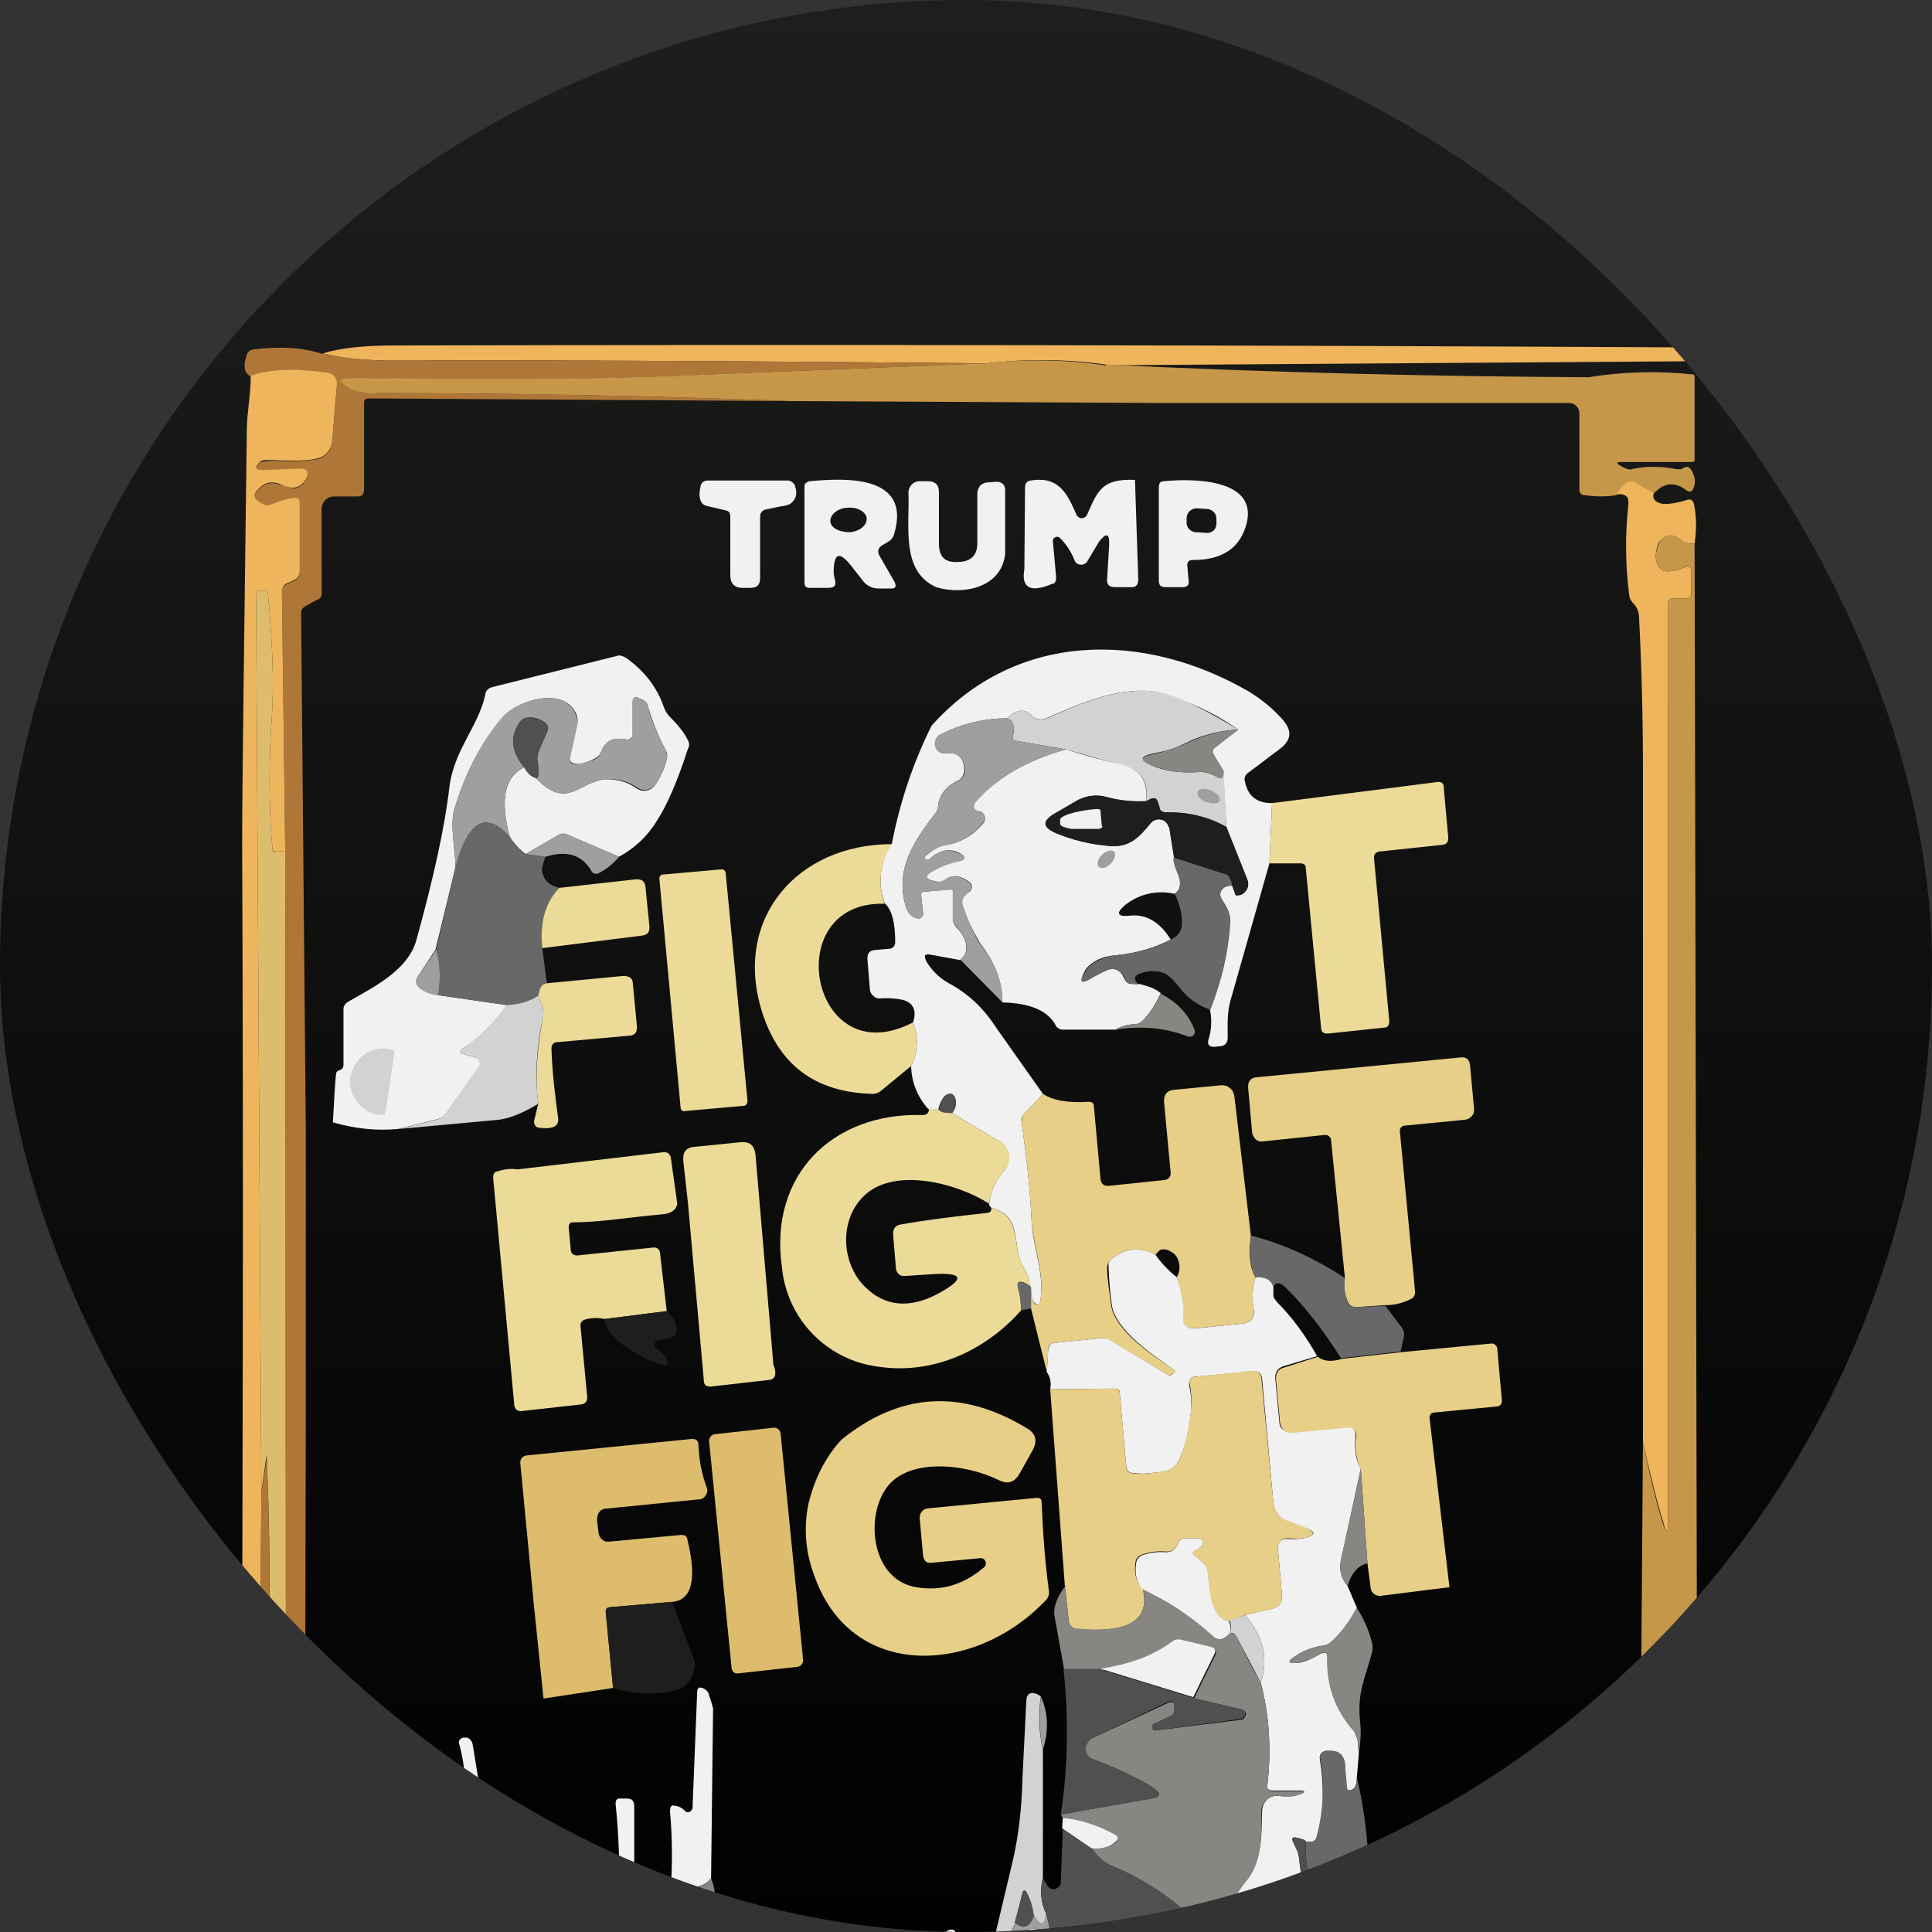
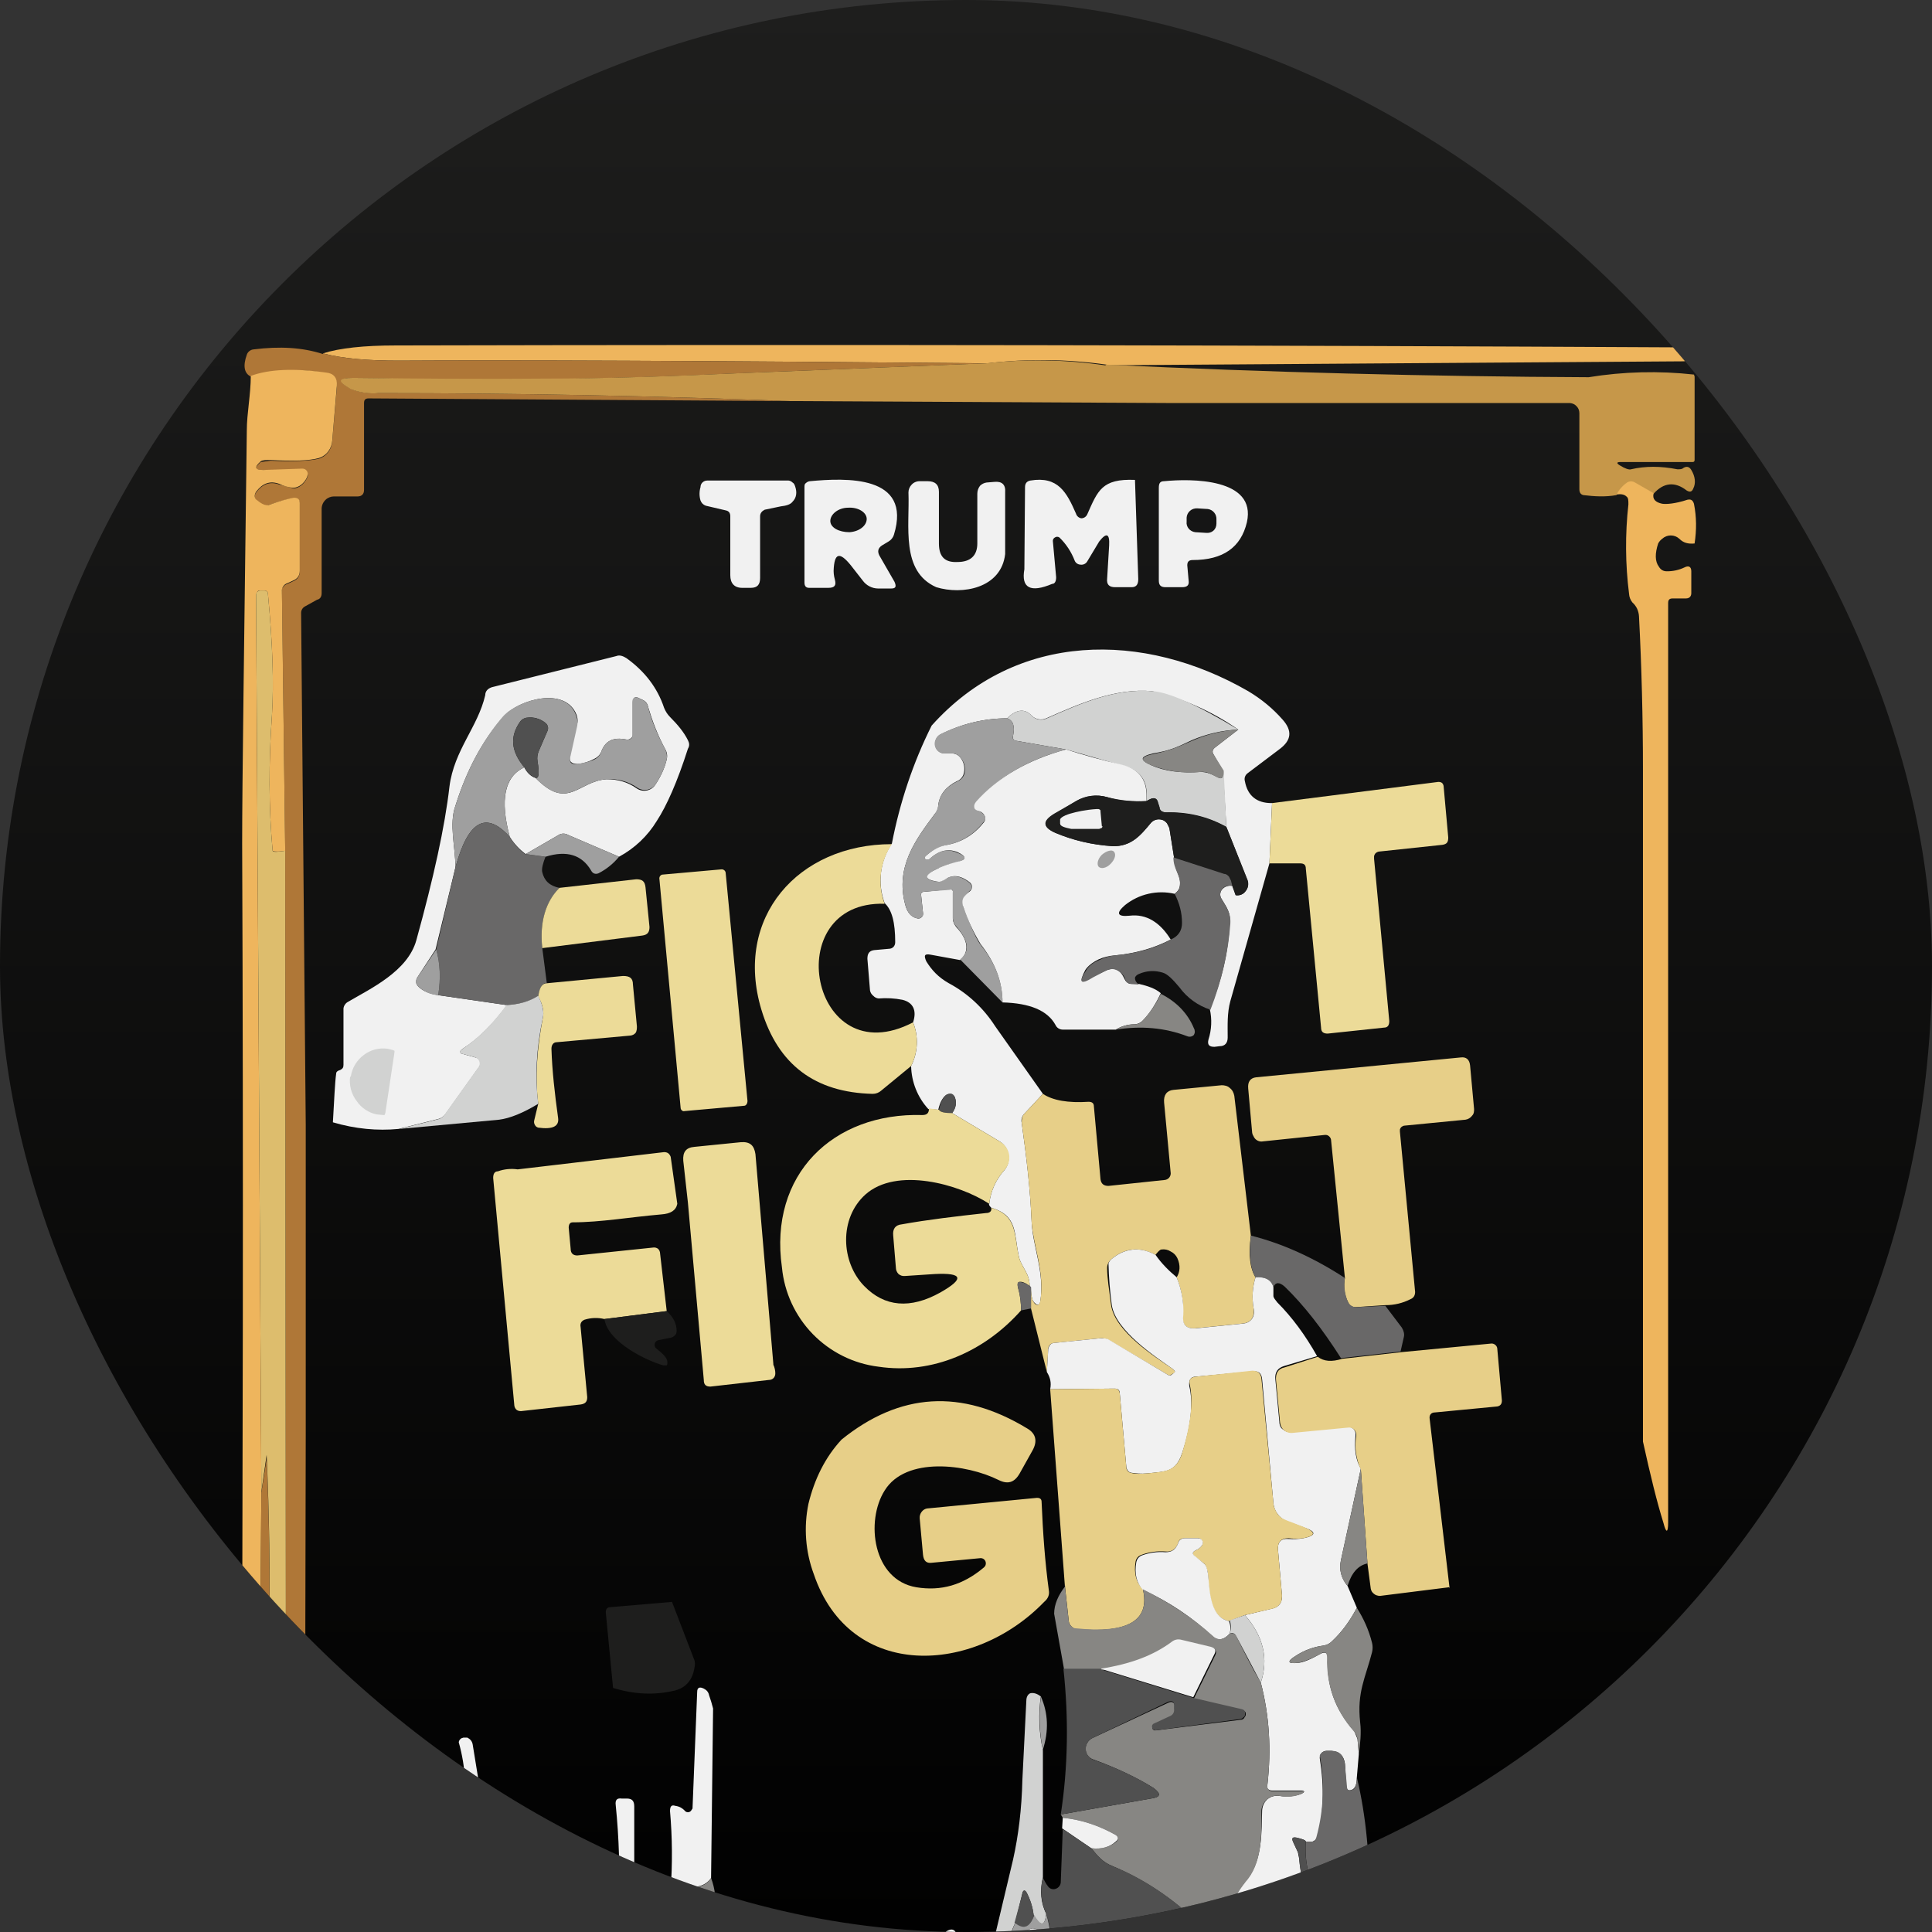
<svg xmlns="http://www.w3.org/2000/svg" width="56" height="56" viewBox="0 0 56 56" fill="none">
  <rect x="0" y="0" width="56" height="56" fill="#333333" stroke="none" />
  <g clip-path="url(#clip0_2075_23306)">
    <path d="M0 0H56V56H0V0Z" fill="url(#paint0_linear_2075_23306)" />
    <path d="M32.072 10.569C30.927 10.408 29.765 10.395 28.616 10.531C20.323 10.454 14.641 10.435 11.55 10.454C10.686 10.454 9.937 10.397 9.361 10.243C9.841 10.089 10.552 10.013 11.473 10.013C23.971 9.984 36.468 10.004 48.966 10.07L49.004 10.128C49.018 10.151 49.025 10.178 49.025 10.205C49.025 10.232 49.018 10.258 49.004 10.281L48.947 10.377C48.936 10.405 48.917 10.428 48.893 10.445C48.87 10.462 48.841 10.472 48.812 10.473L32.072 10.588V10.569Z" fill="#EEB55D" />
    <path d="M9.361 10.243C9.937 10.396 10.686 10.454 11.55 10.454C14.621 10.435 20.323 10.454 28.597 10.531L21.398 10.819C17.69 11.002 13.976 11.047 10.264 10.953C9.803 10.953 9.784 11.068 10.187 11.28C10.379 11.356 10.628 11.414 10.993 11.395C14.948 11.395 18.922 11.472 22.896 11.625L10.686 11.548C10.59 11.548 10.552 11.587 10.552 11.683V14.198C10.552 14.313 10.494 14.39 10.36 14.39H9.668C9.592 14.39 9.496 14.428 9.438 14.486C9.369 14.551 9.327 14.64 9.323 14.735V17.192C9.323 17.288 9.285 17.365 9.189 17.384L8.843 17.576C8.808 17.594 8.778 17.622 8.758 17.656C8.737 17.69 8.727 17.729 8.728 17.768L8.862 32.589V41.573L8.824 59.907C8.824 60.022 8.881 60.099 8.997 60.099L9.189 60.157C9.304 60.176 9.342 60.252 9.342 60.349V63.055C9.342 63.19 9.4 63.247 9.534 63.247H10.398C10.456 63.247 10.494 63.267 10.532 63.305C10.562 63.343 10.575 63.391 10.571 63.439V65.762C10.571 65.82 10.59 65.858 10.628 65.897C10.664 65.933 10.712 65.954 10.763 65.954L19.171 65.916H45.337C45.434 65.916 45.529 65.858 45.625 65.801C45.7 65.73 45.748 65.634 45.76 65.532C45.875 64.725 45.817 64.034 45.568 63.459C45.952 63.228 46.317 63.151 46.662 63.247C46.758 63.267 46.816 63.324 46.854 63.401C47.008 63.67 47.238 63.766 47.622 63.651C47.546 63.695 47.46 63.721 47.372 63.727C47.276 63.746 47.257 63.804 47.315 63.881C47.411 64.015 47.699 64.15 48.255 64.284C48.279 64.29 48.3 64.302 48.316 64.319C48.333 64.336 48.346 64.357 48.352 64.38C48.359 64.402 48.361 64.426 48.358 64.449C48.354 64.473 48.346 64.495 48.332 64.514C48.102 64.822 48.025 65.225 48.102 65.705C48.114 65.761 48.109 65.82 48.089 65.875C48.068 65.929 48.033 65.977 47.987 66.012C47.943 66.044 47.89 66.062 47.836 66.066C47.782 66.069 47.727 66.057 47.68 66.031C47.353 65.877 47.238 65.609 47.296 65.263C47.372 64.956 47.276 64.745 46.989 64.61L46.797 64.534C46.47 64.457 46.336 64.572 46.355 64.841C46.393 65.225 46.355 65.551 46.221 65.839C46.191 65.911 46.188 65.992 46.213 66.065C46.238 66.139 46.288 66.202 46.355 66.242L46.508 66.281L48.774 66.396C48.818 66.39 48.858 66.37 48.889 66.338C48.921 66.308 48.941 66.267 48.947 66.223L49.004 64.822L49.119 66.165C49.119 66.204 49.119 66.261 49.158 66.319C49.273 66.569 49.292 66.837 49.215 67.125C49.208 67.173 49.185 67.218 49.151 67.252C49.116 67.287 49.072 67.31 49.023 67.317C48.16 67.509 47.507 67.432 47.104 67.144C46.931 66.684 46.336 66.472 45.261 66.511L33.377 66.472C25.18 66.415 17.751 66.415 11.07 66.434C10.553 66.482 10.04 66.565 9.534 66.684L9.438 66.876C9.361 67.01 9.4 67.068 9.553 67.068C13.086 67.029 16.656 67.01 20.208 67.01L25.89 66.914C29.672 66.837 33.473 66.914 37.313 67.106C32.911 67.627 28.472 67.756 24.047 67.49C22.204 67.509 19.862 67.509 17.002 67.452C15.236 67.403 13.469 67.403 11.703 67.452C11.127 67.432 10.648 67.413 10.206 67.452C10.108 67.452 10.013 67.418 9.937 67.356C9.841 67.298 9.784 67.279 9.726 67.279C8.96 67.349 8.191 67.368 7.422 67.336C7.377 67.313 7.338 67.28 7.307 67.24C7.115 67.048 7.115 66.76 7.25 66.396L9.496 66.357C9.572 66.357 9.63 66.338 9.688 66.281C9.728 66.232 9.748 66.171 9.745 66.108V64.034C9.745 63.862 9.668 63.823 9.534 63.881C9.361 63.938 9.093 63.881 8.709 63.727C8.685 63.714 8.666 63.694 8.652 63.67C8.639 63.647 8.632 63.62 8.632 63.593C8.628 63.562 8.633 63.532 8.647 63.504C8.66 63.477 8.682 63.454 8.709 63.439L8.805 63.401C8.841 63.385 8.872 63.358 8.893 63.323C8.914 63.289 8.923 63.249 8.92 63.209L9.016 60.848C9.016 60.732 8.958 60.675 8.862 60.656C8.67 60.656 8.536 60.752 8.421 60.944C8.367 61.066 8.328 61.195 8.305 61.328C8.3 61.405 8.273 61.479 8.23 61.543C8.186 61.607 8.126 61.659 8.056 61.692C8.006 61.716 7.963 61.751 7.93 61.794C7.896 61.837 7.874 61.888 7.864 61.942C7.855 62.002 7.86 62.063 7.88 62.12C7.9 62.177 7.934 62.228 7.979 62.268C8.113 62.364 8.209 62.518 8.267 62.691C8.305 62.787 8.305 62.883 8.267 62.959C8.152 63.19 8.113 63.42 8.152 63.67C8.152 63.785 8.113 63.842 8.017 63.862L7.307 63.958L7 52.42C7.326 52.497 7.499 52.42 7.499 52.19L7.576 43.263C7.628 42.93 7.679 42.597 7.729 42.264C7.806 43.992 7.825 45.72 7.806 47.448C7.806 47.505 7.806 47.563 7.864 47.62C7.899 47.657 7.948 47.677 7.998 47.678H8.133C8.154 47.681 8.175 47.679 8.195 47.673C8.215 47.666 8.233 47.655 8.248 47.64C8.271 47.613 8.285 47.579 8.286 47.544L8.267 24.699L8.171 17.116C8.171 17.077 8.171 17.039 8.209 17.02C8.227 16.987 8.254 16.96 8.286 16.943L8.497 16.847C8.632 16.789 8.689 16.693 8.689 16.559V14.601C8.689 14.486 8.632 14.447 8.517 14.447C8.382 14.447 8.133 14.524 7.787 14.639C7.71 14.678 7.595 14.639 7.461 14.524C7.365 14.447 7.365 14.37 7.422 14.274C7.614 14.025 7.825 13.948 8.094 14.044L8.517 14.159C8.67 14.14 8.805 14.044 8.901 13.852C8.911 13.834 8.917 13.815 8.92 13.795C8.923 13.775 8.921 13.754 8.916 13.734C8.911 13.715 8.901 13.696 8.889 13.68C8.876 13.664 8.861 13.651 8.843 13.641C8.819 13.628 8.793 13.621 8.766 13.622H7.634C7.384 13.622 7.365 13.564 7.557 13.391L7.845 13.353C8.517 13.391 8.997 13.353 9.246 13.295C9.361 13.257 9.438 13.199 9.515 13.103C9.582 13.014 9.622 12.908 9.63 12.796L9.764 11.222C9.764 10.972 9.668 10.838 9.457 10.819C8.73 10.68 7.981 10.713 7.269 10.915C7.077 10.819 7.038 10.608 7.154 10.281C7.168 10.24 7.193 10.204 7.227 10.177C7.261 10.15 7.302 10.133 7.346 10.128C8.113 10.032 8.766 10.07 9.361 10.262V10.243Z" fill="#AF7737" />
    <path d="M32.072 10.569C36.727 10.792 41.387 10.913 46.048 10.934C47.057 10.77 48.084 10.744 49.1 10.857L49.119 10.915V13.334C49.119 13.372 49.1 13.392 49.062 13.392H46.969C46.854 13.392 46.854 13.43 46.95 13.488C47.104 13.584 47.219 13.622 47.276 13.603C47.68 13.507 48.14 13.507 48.62 13.603C48.697 13.603 48.755 13.603 48.793 13.564C48.889 13.507 48.966 13.526 49.023 13.622C49.139 13.814 49.158 14.006 49.081 14.159C49.043 14.255 48.985 14.275 48.889 14.217C48.544 13.948 48.217 13.987 47.929 14.313L47.392 14.006C47.357 13.983 47.317 13.972 47.276 13.972C47.236 13.972 47.196 13.983 47.161 14.006C47.032 14.094 46.927 14.213 46.854 14.351C46.528 14.409 46.221 14.39 45.894 14.351C45.817 14.332 45.779 14.275 45.779 14.179V11.971C45.778 11.9 45.751 11.831 45.702 11.779C45.653 11.723 45.584 11.689 45.51 11.683H34.069L22.876 11.625C18.902 11.472 14.929 11.395 10.974 11.395C10.7 11.42 10.424 11.38 10.168 11.28C9.764 11.049 9.784 10.953 10.244 10.953C12.068 10.973 13.93 10.992 15.812 10.973C17.424 10.973 19.267 10.915 21.379 10.819L28.578 10.531C29.727 10.401 30.889 10.42 32.034 10.589L32.072 10.569Z" fill="#C69749" />
    <path d="M8.267 24.66C8.037 24.699 7.902 24.68 7.902 24.66C7.787 23.393 7.787 22.088 7.883 20.725C7.941 19.803 7.902 18.651 7.768 17.231C7.768 17.154 7.73 17.116 7.653 17.116H7.557C7.518 17.116 7.48 17.116 7.461 17.154C7.448 17.167 7.439 17.182 7.432 17.198C7.425 17.215 7.422 17.232 7.422 17.25L7.576 43.244L7.499 52.17C7.499 52.401 7.326 52.478 7 52.401C7.038 43.09 7.058 33.779 7.019 24.449C7.019 22.721 7.077 18.709 7.154 12.47C7.154 11.99 7.269 11.433 7.269 10.896C7.787 10.704 8.517 10.665 9.457 10.8C9.668 10.819 9.784 10.953 9.764 11.184L9.63 12.777C9.622 12.888 9.582 12.995 9.515 13.084C9.448 13.175 9.354 13.242 9.246 13.276C8.977 13.353 8.517 13.372 7.845 13.334C7.71 13.334 7.614 13.334 7.557 13.372C7.365 13.545 7.384 13.622 7.634 13.622L8.766 13.583C8.788 13.583 8.81 13.588 8.83 13.597C8.85 13.605 8.868 13.618 8.882 13.635C8.897 13.651 8.908 13.671 8.914 13.691C8.921 13.712 8.922 13.734 8.92 13.756L8.901 13.833C8.805 14.025 8.67 14.121 8.517 14.14C8.37 14.13 8.226 14.091 8.094 14.025C7.825 13.929 7.614 14.006 7.422 14.255C7.365 14.351 7.365 14.447 7.461 14.505C7.595 14.62 7.71 14.658 7.787 14.639C8.152 14.505 8.382 14.447 8.517 14.428C8.632 14.428 8.689 14.466 8.689 14.582V16.54C8.689 16.674 8.632 16.77 8.497 16.828L8.286 16.924C8.254 16.941 8.227 16.968 8.209 17C8.188 17.028 8.175 17.062 8.171 17.096L8.267 24.66Z" fill="#EEB55D" />
    <path d="M21.033 14.793L20.457 14.658C20.422 14.646 20.39 14.626 20.363 14.599C20.337 14.573 20.316 14.54 20.304 14.505C20.267 14.38 20.267 14.246 20.304 14.121C20.304 14.006 20.4 13.929 20.496 13.929H22.857C22.901 13.934 22.942 13.955 22.972 13.986C23.011 14.006 23.03 14.044 23.049 14.102C23.107 14.274 23.087 14.428 22.972 14.543C22.915 14.62 22.8 14.658 22.627 14.678L22.166 14.774C22.089 14.812 22.032 14.87 22.032 14.966V16.751C22.032 16.943 21.955 17.039 21.763 17.039H21.513C21.283 17.039 21.168 16.904 21.168 16.674V14.966C21.168 14.87 21.129 14.812 21.033 14.793ZM24.163 16.521C24.163 16.578 24.163 16.674 24.201 16.808C24.239 16.962 24.201 17.039 24.009 17.039H23.452C23.356 17.039 23.318 16.981 23.318 16.885V14.121C23.318 14.082 23.318 14.025 23.356 14.006C23.387 13.974 23.428 13.954 23.471 13.948C24.508 13.852 26.447 13.756 25.91 15.503C25.884 15.584 25.829 15.652 25.756 15.695L25.564 15.81C25.449 15.887 25.43 15.983 25.487 16.098L25.929 16.866C25.986 17 25.967 17.058 25.833 17.058H25.449C25.362 17.057 25.277 17.035 25.201 16.995C25.124 16.955 25.058 16.898 25.007 16.828L24.662 16.386C24.335 15.983 24.182 16.021 24.163 16.54V16.521ZM29.135 16.06C29.02 17.058 27.887 17.25 27.138 17.02C26.102 16.559 26.37 15.254 26.332 14.274C26.332 14.188 26.367 14.105 26.428 14.044C26.457 14.013 26.493 13.988 26.533 13.972C26.573 13.955 26.615 13.947 26.658 13.948H26.889C27.1 13.948 27.215 14.044 27.215 14.255V15.753C27.215 16.137 27.388 16.309 27.753 16.29C28.137 16.29 28.328 16.098 28.328 15.753V14.313C28.328 14.236 28.348 14.159 28.405 14.082C28.457 14.03 28.524 13.996 28.597 13.986L28.828 13.967C29.039 13.948 29.154 14.044 29.135 14.274V16.079V16.06ZM32.898 13.91L32.993 16.789C32.993 16.962 32.917 17.02 32.801 17.02H32.322C32.149 17.02 32.072 16.943 32.091 16.77L32.149 15.81C32.168 15.465 32.072 15.426 31.861 15.695L31.515 16.271C31.497 16.304 31.468 16.331 31.434 16.348C31.4 16.365 31.361 16.372 31.323 16.367C31.287 16.366 31.251 16.355 31.22 16.335C31.189 16.314 31.165 16.286 31.151 16.252C31.054 15.998 30.903 15.769 30.709 15.58C30.689 15.566 30.666 15.558 30.642 15.558C30.618 15.558 30.594 15.566 30.575 15.58C30.558 15.59 30.543 15.604 30.533 15.62C30.523 15.637 30.518 15.656 30.517 15.676L30.613 16.732C30.613 16.847 30.575 16.924 30.498 16.924C29.864 17.192 29.596 17.039 29.692 16.501L29.711 14.121C29.711 14.006 29.768 13.948 29.864 13.929C30.671 13.794 30.92 14.274 31.189 14.889C31.199 14.923 31.219 14.954 31.246 14.978C31.273 15.002 31.307 15.018 31.343 15.023C31.379 15.023 31.415 15.011 31.446 14.991C31.476 14.97 31.5 14.942 31.515 14.908C31.822 14.217 31.938 13.871 32.898 13.91ZM34.414 16.386L34.453 16.828C34.472 16.962 34.414 17.02 34.261 17.02H33.781C33.646 17.02 33.589 16.962 33.589 16.828V14.14C33.589 14.006 33.627 13.948 33.742 13.948C34.51 13.871 36.43 13.852 36.142 15.138C35.969 15.868 35.451 16.233 34.568 16.233C34.453 16.233 34.414 16.29 34.414 16.386Z" fill="#F1F1F1" />
    <path d="M47.929 14.313C47.891 14.466 47.987 14.562 48.179 14.601C48.294 14.62 48.563 14.601 48.908 14.486C49.004 14.466 49.062 14.486 49.1 14.601C49.177 14.985 49.177 15.369 49.119 15.753C48.927 15.772 48.793 15.733 48.678 15.618C48.61 15.555 48.521 15.52 48.428 15.52C48.336 15.52 48.246 15.555 48.179 15.618C48.13 15.653 48.091 15.7 48.063 15.753C47.968 16.041 47.968 16.271 48.083 16.425C48.14 16.521 48.217 16.559 48.313 16.559C48.492 16.561 48.67 16.522 48.831 16.444C48.947 16.386 49.023 16.425 49.023 16.559V17.192C49.023 17.288 48.966 17.346 48.87 17.346H48.486C48.39 17.346 48.352 17.384 48.352 17.48V44.127C48.352 44.434 48.294 44.453 48.217 44.146C48.025 43.532 47.833 42.744 47.622 41.785V22.318C47.622 20.84 47.584 19.343 47.507 17.864C47.503 17.788 47.484 17.713 47.452 17.643C47.419 17.574 47.372 17.512 47.315 17.461C47.258 17.39 47.224 17.303 47.219 17.212C47.11 16.352 47.104 15.482 47.2 14.62C47.2 14.505 47.2 14.428 47.142 14.39C47.084 14.332 46.989 14.313 46.854 14.332C46.927 14.194 47.032 14.075 47.161 13.986C47.196 13.964 47.236 13.952 47.276 13.952C47.317 13.952 47.357 13.964 47.392 13.986L47.929 14.294V14.313Z" fill="#EEB55D" />
    <path d="M24.623 15.426C24.911 15.407 25.122 15.234 25.122 15.042C25.122 14.85 24.873 14.697 24.585 14.716C24.297 14.716 24.067 14.908 24.067 15.1C24.067 15.292 24.316 15.426 24.623 15.426ZM35.009 14.754L34.702 14.735C34.664 14.733 34.626 14.738 34.59 14.75C34.554 14.762 34.521 14.781 34.493 14.806C34.464 14.831 34.441 14.861 34.424 14.895C34.407 14.929 34.397 14.966 34.395 15.004V15.119C34.376 15.273 34.491 15.407 34.644 15.426L34.952 15.445C35.124 15.465 35.259 15.35 35.259 15.177V15.062C35.264 14.988 35.242 14.915 35.195 14.858C35.149 14.801 35.082 14.764 35.009 14.754Z" fill="#151515" />
-     <path d="M49.119 15.753L49.215 61.577L48.87 61.462C48.773 61.307 48.641 61.175 48.486 61.078C48.453 61.053 48.412 61.04 48.371 61.04C48.329 61.04 48.289 61.053 48.255 61.078C48.093 61.204 47.956 61.361 47.852 61.539C47.545 61.654 47.468 62.076 47.584 62.767C47.59 62.795 47.604 62.821 47.625 62.842C47.645 62.862 47.671 62.876 47.699 62.883C47.724 62.887 47.751 62.884 47.775 62.874C47.798 62.864 47.819 62.847 47.833 62.825C47.921 62.708 48.033 62.613 48.163 62.547C48.293 62.48 48.436 62.444 48.582 62.441C48.697 62.422 48.774 62.46 48.812 62.556L48.851 62.691C48.851 62.787 48.812 62.863 48.736 62.902L48.601 62.979C48.505 63.055 48.486 63.132 48.544 63.247C48.601 63.343 48.678 63.42 48.774 63.478C48.889 63.535 48.889 63.593 48.774 63.67C48.699 63.696 48.618 63.696 48.544 63.67C48.352 63.651 48.16 63.497 47.987 63.267C47.929 63.171 47.852 63.151 47.756 63.228C47.66 63.286 47.603 63.42 47.584 63.612C47.238 63.727 46.989 63.651 46.854 63.382C46.834 63.341 46.804 63.306 46.767 63.28C46.73 63.253 46.688 63.235 46.643 63.228C46.46 63.185 46.27 63.181 46.086 63.214C45.901 63.246 45.725 63.317 45.568 63.42C44.838 62.268 44.301 60.733 43.955 58.87L45.952 62.998C45.99 63.113 46.086 63.171 46.201 63.171H46.931C47.027 63.171 47.084 63.113 47.084 62.998V60.368C47.084 60.253 47.142 60.176 47.219 60.118L47.353 60.041C47.395 60.02 47.43 59.986 47.454 59.946C47.478 59.905 47.489 59.858 47.488 59.811L47.622 41.765C47.814 42.744 48.006 43.532 48.198 44.146C48.294 44.453 48.352 44.434 48.352 44.127V17.48C48.352 17.384 48.39 17.346 48.467 17.346H48.851C48.966 17.346 49.023 17.288 49.023 17.192V16.559C49.023 16.425 48.947 16.367 48.831 16.444C48.67 16.522 48.492 16.561 48.313 16.559C48.266 16.561 48.219 16.549 48.178 16.525C48.138 16.501 48.105 16.466 48.083 16.425C47.968 16.271 47.968 16.041 48.083 15.753C48.104 15.698 48.137 15.648 48.181 15.608C48.224 15.569 48.276 15.539 48.332 15.522C48.393 15.507 48.457 15.508 48.518 15.525C48.578 15.542 48.633 15.574 48.678 15.618C48.793 15.733 48.927 15.772 49.119 15.753Z" fill="#C69749" />
    <path d="M8.267 24.68L8.286 47.525C8.285 47.56 8.271 47.594 8.248 47.621C8.233 47.636 8.215 47.647 8.195 47.654C8.175 47.66 8.154 47.662 8.133 47.659H7.998C7.972 47.656 7.946 47.648 7.923 47.635C7.9 47.622 7.88 47.604 7.864 47.582C7.845 47.562 7.829 47.538 7.82 47.511C7.81 47.485 7.805 47.457 7.806 47.429C7.832 45.675 7.806 43.921 7.729 42.169L7.576 43.244L7.422 17.25C7.422 17.212 7.422 17.173 7.461 17.154C7.473 17.141 7.488 17.13 7.504 17.124C7.521 17.117 7.539 17.114 7.557 17.116H7.653C7.729 17.116 7.768 17.154 7.768 17.231C7.902 18.652 7.941 19.803 7.883 20.725C7.787 22.088 7.787 23.393 7.902 24.66C7.902 24.699 8.037 24.699 8.267 24.66V24.68Z" fill="#DDBD6D" />
    <path d="M36.871 23.278L36.795 25.025L35.662 29.018C35.566 29.364 35.585 29.728 35.585 30.074C35.585 30.228 35.508 30.324 35.355 30.324L35.201 30.343C35.048 30.343 34.99 30.285 35.028 30.132C35.12 29.846 35.133 29.541 35.067 29.248C35.412 28.423 35.604 27.598 35.643 26.772C35.681 26.446 35.547 26.292 35.412 26.062C35.384 26.023 35.369 25.976 35.369 25.927C35.369 25.879 35.384 25.832 35.412 25.793C35.489 25.697 35.604 25.659 35.719 25.678L35.816 25.947C35.87 25.957 35.925 25.951 35.976 25.931C36.027 25.911 36.072 25.876 36.103 25.831C36.138 25.789 36.161 25.739 36.171 25.685C36.181 25.631 36.178 25.576 36.161 25.524L35.547 23.969L35.451 22.357L35.182 21.877C35.124 21.8 35.144 21.723 35.22 21.666L35.892 21.147C35.138 20.622 34.291 20.244 33.397 20.034C32.322 19.938 31.285 20.398 30.325 20.821C30.255 20.852 30.177 20.861 30.102 20.847C30.027 20.833 29.957 20.797 29.903 20.744C29.711 20.533 29.461 20.552 29.192 20.821C28.54 20.821 27.887 20.974 27.273 21.282C27.214 21.31 27.166 21.357 27.138 21.416C27.106 21.476 27.096 21.546 27.11 21.612C27.124 21.679 27.161 21.739 27.215 21.781C27.253 21.819 27.33 21.838 27.388 21.838H27.58C27.695 21.838 27.772 21.877 27.849 21.973C27.945 22.107 27.983 22.28 27.925 22.453C27.909 22.497 27.883 22.536 27.85 22.57C27.817 22.603 27.777 22.628 27.733 22.645C27.426 22.798 27.234 23.029 27.196 23.336C27.196 23.432 27.157 23.528 27.1 23.585C26.543 24.334 25.948 25.121 26.236 26.215C26.294 26.446 26.409 26.58 26.581 26.618C26.601 26.624 26.621 26.625 26.641 26.622C26.661 26.619 26.68 26.611 26.697 26.599C26.718 26.585 26.735 26.564 26.745 26.541C26.756 26.517 26.759 26.49 26.754 26.465L26.697 25.927C26.697 25.889 26.716 25.851 26.773 25.851L27.541 25.774C27.562 25.774 27.582 25.78 27.599 25.793C27.609 25.803 27.616 25.815 27.619 25.829C27.623 25.842 27.622 25.856 27.618 25.87V26.618C27.618 26.714 27.657 26.791 27.714 26.868C28.079 27.252 28.098 27.598 27.829 27.828L26.985 27.674C26.793 27.636 26.773 27.694 26.85 27.866C27.004 28.116 27.196 28.327 27.503 28.5C28.041 28.788 28.501 29.21 28.847 29.748L30.229 31.706L29.692 32.282C29.657 32.316 29.632 32.359 29.618 32.406C29.605 32.453 29.604 32.503 29.615 32.55C29.749 33.51 29.864 34.47 29.903 35.43C29.941 36.16 30.287 36.889 30.152 37.734C30.133 37.83 30.075 37.849 29.999 37.772C29.922 37.715 29.884 37.58 29.884 37.312L29.845 37.273C29.845 36.908 29.615 36.736 29.538 36.448C29.384 35.776 29.519 35.238 28.732 35.008C28.674 34.95 28.655 34.912 28.674 34.893C28.713 34.528 28.868 34.185 29.116 33.913C29.166 33.853 29.202 33.782 29.222 33.706C29.242 33.629 29.245 33.55 29.231 33.472C29.22 33.394 29.192 33.319 29.149 33.252C29.106 33.186 29.049 33.13 28.981 33.088L27.599 32.263C27.714 32.109 27.733 31.955 27.676 31.802C27.618 31.706 27.561 31.687 27.445 31.725C27.349 31.783 27.253 31.917 27.196 32.166L26.908 32.147C26.596 31.805 26.419 31.362 26.409 30.899C26.508 30.705 26.564 30.491 26.574 30.272C26.584 30.054 26.547 29.836 26.466 29.633C26.581 29.287 26.466 29.056 26.159 28.98C25.932 28.935 25.699 28.922 25.468 28.941C25.409 28.936 25.354 28.909 25.314 28.865C25.264 28.827 25.23 28.772 25.218 28.711L25.142 27.79C25.142 27.636 25.199 27.559 25.334 27.54L25.756 27.502C25.871 27.502 25.948 27.425 25.948 27.31C25.948 26.734 25.852 26.369 25.641 26.177C25.536 25.893 25.5 25.588 25.537 25.287C25.574 24.987 25.682 24.7 25.852 24.449C26.082 23.259 26.466 22.107 27.004 21.032C29.461 18.287 33.147 18.287 36.18 20.034C36.564 20.264 36.891 20.533 37.178 20.859C37.467 21.186 37.428 21.454 37.102 21.704L36.161 22.414C36.126 22.44 36.1 22.476 36.086 22.517C36.072 22.558 36.072 22.603 36.084 22.645C36.161 23.067 36.43 23.278 36.852 23.278H36.871ZM17.943 24.833L16.464 24.2C16.424 24.176 16.377 24.163 16.33 24.163C16.283 24.163 16.236 24.176 16.196 24.2L15.236 24.756C15.054 24.619 14.898 24.45 14.775 24.257C14.487 23.182 14.621 22.51 15.197 22.241C15.274 22.395 15.389 22.51 15.524 22.549C16.464 23.508 16.752 22.645 17.578 22.587C17.904 22.587 18.192 22.664 18.461 22.856C18.504 22.884 18.552 22.904 18.602 22.913C18.652 22.923 18.704 22.922 18.754 22.911C18.804 22.901 18.852 22.88 18.893 22.851C18.936 22.821 18.971 22.784 18.998 22.741C19.152 22.51 19.267 22.261 19.325 22.011C19.35 21.914 19.336 21.81 19.286 21.723C19.056 21.301 18.902 20.878 18.787 20.494C18.777 20.427 18.743 20.366 18.691 20.322C18.642 20.292 18.591 20.266 18.538 20.245C18.403 20.168 18.346 20.226 18.346 20.36V21.282C18.345 21.304 18.34 21.326 18.33 21.346C18.32 21.365 18.305 21.383 18.288 21.397C18.27 21.413 18.249 21.425 18.226 21.432C18.202 21.439 18.178 21.44 18.154 21.435C17.77 21.358 17.539 21.474 17.424 21.8C17.386 21.885 17.317 21.953 17.232 21.992C17.084 22.074 16.921 22.126 16.752 22.145C16.56 22.145 16.484 22.069 16.522 21.896L16.714 21.032C16.752 20.936 16.752 20.84 16.714 20.725C16.388 19.88 15.025 20.283 14.602 20.763C13.988 21.454 13.527 22.318 13.201 23.355C13.009 23.892 13.201 24.545 13.201 25.14L12.625 27.521L12.087 28.346C12.049 28.442 12.049 28.519 12.126 28.596C12.26 28.73 12.452 28.807 12.702 28.845L14.698 29.133C14.314 29.652 13.892 30.093 13.412 30.4C13.297 30.477 13.316 30.535 13.431 30.554L13.777 30.65C13.805 30.653 13.833 30.664 13.856 30.681C13.88 30.698 13.899 30.72 13.911 30.746C13.922 30.774 13.925 30.805 13.922 30.835C13.919 30.865 13.909 30.893 13.892 30.919L12.932 32.263C12.881 32.348 12.798 32.41 12.702 32.435L11.55 32.723C10.935 32.781 10.302 32.723 9.649 32.531C9.688 31.879 9.707 31.379 9.745 31.111C9.745 31.072 9.784 31.034 9.86 31.015C9.937 30.976 9.956 30.938 9.956 30.861V29.229C9.961 29.189 9.976 29.15 10 29.117C10.023 29.083 10.054 29.056 10.091 29.037C10.743 28.653 11.819 28.154 12.068 27.252C12.567 25.447 12.894 23.969 13.028 22.798C13.162 21.742 13.854 21.07 14.065 20.149C14.065 20.034 14.142 19.957 14.257 19.919L17.866 19.016C17.962 18.978 18.058 19.016 18.154 19.074C18.691 19.458 19.056 19.938 19.248 20.514C19.286 20.61 19.344 20.706 19.421 20.782C19.651 21.013 19.824 21.224 19.939 21.454C19.977 21.531 19.997 21.608 19.939 21.704C19.632 22.664 19.325 23.355 19.037 23.796C18.771 24.233 18.393 24.591 17.943 24.833Z" fill="#F1F1F1" />
    <path d="M35.892 21.147C35.429 21.168 34.974 21.272 34.548 21.454C34.069 21.685 33.877 21.762 33.416 21.838C33.032 21.934 33.032 22.03 33.377 22.184C33.761 22.357 34.241 22.414 34.798 22.376C34.99 22.376 35.105 22.433 35.297 22.529C35.355 22.568 35.412 22.568 35.432 22.529L35.47 22.337L35.547 23.969C35.009 23.662 34.414 23.528 33.8 23.547C33.685 23.547 33.608 23.489 33.608 23.393L33.569 23.278C33.55 23.144 33.473 23.105 33.339 23.163L33.224 23.221C33.301 22.645 33.051 22.299 32.514 22.184L30.901 21.723L29.461 21.474C29.384 21.474 29.346 21.416 29.365 21.32C29.423 21.051 29.365 20.878 29.192 20.821C29.461 20.552 29.711 20.533 29.903 20.744C29.959 20.802 30.032 20.84 30.111 20.854C30.19 20.867 30.272 20.856 30.344 20.821C31.304 20.398 32.322 19.938 33.416 20.034C33.896 20.072 34.721 20.437 35.892 21.147Z" fill="#D1D2D1" />
    <path d="M15.524 22.549C15.62 22.568 15.639 22.414 15.581 22.069C15.562 21.953 15.581 21.858 15.62 21.762L15.869 21.186C15.887 21.146 15.891 21.102 15.88 21.061C15.87 21.019 15.846 20.982 15.812 20.955C15.738 20.894 15.652 20.848 15.559 20.822C15.467 20.795 15.37 20.788 15.274 20.802C15.231 20.807 15.19 20.822 15.153 20.845C15.117 20.868 15.086 20.899 15.063 20.936C14.775 21.358 14.813 21.781 15.197 22.241C14.621 22.51 14.487 23.163 14.775 24.257C14.084 23.489 13.566 23.797 13.201 25.14C13.201 24.564 13.009 23.892 13.201 23.355C13.527 22.318 13.988 21.454 14.583 20.763C15.025 20.283 16.388 19.88 16.695 20.725C16.733 20.821 16.752 20.917 16.733 21.032L16.541 21.896C16.484 22.088 16.541 22.165 16.733 22.145C16.963 22.107 17.117 22.069 17.232 22.011C17.321 21.968 17.39 21.892 17.424 21.8C17.539 21.474 17.77 21.358 18.154 21.435C18.187 21.444 18.222 21.441 18.253 21.427C18.285 21.413 18.31 21.389 18.326 21.358V20.36C18.326 20.226 18.403 20.168 18.538 20.245L18.691 20.322C18.73 20.36 18.768 20.418 18.787 20.494C18.883 20.878 19.056 21.301 19.286 21.723C19.325 21.819 19.344 21.915 19.325 22.011C19.267 22.261 19.152 22.51 18.998 22.741C18.941 22.82 18.855 22.874 18.758 22.892C18.662 22.91 18.562 22.89 18.48 22.837C18.218 22.651 17.898 22.563 17.578 22.587C16.752 22.645 16.445 23.509 15.524 22.549Z" fill="#9F9F9F" />
    <path d="M15.524 22.549C15.381 22.489 15.265 22.38 15.197 22.241C14.813 21.781 14.775 21.358 15.063 20.936C15.086 20.899 15.117 20.868 15.153 20.845C15.19 20.821 15.231 20.807 15.274 20.802C15.485 20.782 15.658 20.84 15.812 20.955C15.846 20.982 15.87 21.019 15.88 21.06C15.891 21.102 15.887 21.146 15.869 21.186L15.62 21.762C15.575 21.857 15.561 21.965 15.581 22.069C15.639 22.414 15.62 22.568 15.524 22.549Z" fill="#505050" />
    <path d="M29.192 20.821C29.365 20.878 29.423 21.051 29.365 21.32C29.346 21.416 29.365 21.454 29.461 21.474L30.901 21.723C29.749 22.03 28.904 22.549 28.309 23.259C28.194 23.374 28.213 23.451 28.367 23.509C28.444 23.528 28.501 23.585 28.54 23.643C28.578 23.72 28.559 23.796 28.501 23.835C28.247 24.172 27.878 24.404 27.465 24.488C27.227 24.534 27.007 24.647 26.831 24.814C26.793 24.852 26.793 24.872 26.831 24.91H26.927C27.196 24.66 27.465 24.584 27.753 24.718C28.041 24.833 28.021 24.91 27.714 25.006C27.503 25.044 27.33 25.102 27.177 25.179C26.754 25.371 26.793 25.524 27.234 25.563L27.465 25.447C27.695 25.332 27.925 25.447 28.098 25.582C28.194 25.678 28.194 25.755 28.098 25.831C28.035 25.885 27.983 25.95 27.945 26.023C27.921 26.064 27.907 26.109 27.904 26.155C27.901 26.202 27.908 26.249 27.925 26.292C28.137 26.868 28.309 27.233 28.424 27.386C28.847 27.905 29.058 28.461 29.058 29.056L27.829 27.809C28.117 27.578 28.079 27.271 27.714 26.849C27.656 26.786 27.622 26.704 27.618 26.619V25.831L27.599 25.793C27.587 25.788 27.574 25.785 27.561 25.785C27.547 25.785 27.534 25.788 27.522 25.793L26.754 25.851C26.716 25.851 26.697 25.889 26.697 25.927L26.754 26.465V26.542L26.697 26.599C26.68 26.611 26.661 26.619 26.641 26.622C26.621 26.625 26.601 26.624 26.581 26.619C26.39 26.58 26.294 26.427 26.236 26.215C25.948 25.121 26.543 24.334 27.1 23.585C27.152 23.511 27.185 23.425 27.196 23.336C27.234 23.029 27.426 22.798 27.753 22.645C27.796 22.628 27.836 22.603 27.869 22.57C27.903 22.536 27.928 22.497 27.945 22.453C27.971 22.371 27.976 22.284 27.959 22.2C27.943 22.116 27.904 22.038 27.849 21.973C27.819 21.929 27.779 21.894 27.732 21.87C27.685 21.847 27.632 21.836 27.58 21.838H27.388C27.319 21.845 27.25 21.824 27.196 21.781C27.146 21.74 27.112 21.684 27.098 21.621C27.084 21.558 27.091 21.493 27.119 21.435C27.144 21.369 27.191 21.315 27.253 21.282C27.887 20.974 28.54 20.821 29.192 20.821Z" fill="#9F9F9F" />
    <path d="M35.892 21.147L35.22 21.666C35.144 21.723 35.124 21.8 35.182 21.877L35.47 22.337C35.47 22.433 35.47 22.491 35.432 22.529C35.412 22.568 35.355 22.568 35.278 22.529C35.086 22.433 34.99 22.357 34.798 22.376C34.316 22.425 33.829 22.359 33.377 22.184C33.032 22.049 33.051 21.934 33.416 21.858C33.877 21.762 34.069 21.685 34.548 21.474C34.973 21.284 35.428 21.174 35.892 21.147Z" fill="#878683" />
    <path d="M33.224 23.221C32.84 23.24 32.456 23.221 32.091 23.105C31.941 23.062 31.783 23.05 31.628 23.07C31.473 23.09 31.324 23.141 31.189 23.221L30.555 23.604C30.21 23.796 30.229 23.988 30.594 24.142C31.093 24.353 31.65 24.488 32.245 24.526C32.801 24.545 33.07 24.2 33.358 23.854C33.395 23.811 33.444 23.779 33.498 23.763C33.552 23.746 33.61 23.744 33.665 23.758C33.723 23.758 33.781 23.816 33.819 23.854L33.896 24.008L34.03 24.852C34.03 25.198 34.222 25.371 34.203 25.62C34.203 25.755 34.145 25.831 34.049 25.908C33.8 25.85 33.541 25.849 33.292 25.906C33.042 25.962 32.809 26.075 32.609 26.235C32.341 26.465 32.379 26.58 32.744 26.542C33.224 26.484 33.627 26.734 33.934 27.233C33.454 27.482 32.917 27.636 32.302 27.694C32.143 27.705 31.987 27.744 31.842 27.809C31.65 27.905 31.535 28.001 31.458 28.116C31.266 28.481 31.323 28.538 31.688 28.308L32.053 28.135C32.168 28.078 32.283 28.078 32.341 28.097C32.475 28.154 32.533 28.25 32.59 28.365C32.629 28.461 32.706 28.519 32.782 28.519H33.013C33.262 28.577 33.493 28.653 33.646 28.788C33.512 29.076 33.339 29.364 33.128 29.575C33.096 29.61 33.058 29.639 33.015 29.658C32.972 29.678 32.925 29.689 32.878 29.69C32.686 29.69 32.494 29.748 32.341 29.844H30.805C30.761 29.844 30.717 29.831 30.68 29.808C30.642 29.784 30.612 29.75 30.594 29.709C30.363 29.287 29.845 29.076 29.058 29.056C29.058 28.461 28.847 27.905 28.424 27.367C28.218 27.029 28.051 26.668 27.925 26.292C27.905 26.25 27.894 26.204 27.894 26.158C27.894 26.111 27.905 26.065 27.925 26.023C27.976 25.947 28.041 25.882 28.117 25.831C28.194 25.755 28.194 25.659 28.117 25.582C27.925 25.428 27.695 25.332 27.465 25.447C27.394 25.497 27.316 25.536 27.234 25.563C26.773 25.505 26.754 25.371 27.177 25.179C27.311 25.102 27.503 25.044 27.714 24.987C28.021 24.929 28.041 24.833 27.753 24.699C27.465 24.584 27.196 24.66 26.927 24.91H26.831C26.793 24.872 26.793 24.852 26.831 24.814C27.023 24.641 27.215 24.526 27.465 24.488C27.875 24.409 28.244 24.184 28.501 23.854C28.53 23.828 28.55 23.793 28.557 23.755C28.564 23.717 28.558 23.677 28.54 23.643C28.523 23.609 28.499 23.579 28.469 23.556C28.439 23.532 28.404 23.516 28.367 23.509C28.213 23.47 28.194 23.374 28.29 23.24C28.904 22.549 29.768 22.03 30.901 21.723C31.381 21.877 31.918 22.03 32.514 22.165C33.051 22.299 33.281 22.645 33.224 23.221Z" fill="#F1F1F1" />
    <path d="M36.795 25.025L36.871 23.278L41.69 22.664C41.786 22.664 41.824 22.702 41.843 22.779L41.978 24.276C41.978 24.411 41.94 24.468 41.805 24.488L40.001 24.68C39.95 24.68 39.902 24.701 39.866 24.737C39.848 24.759 39.835 24.786 39.828 24.814V24.891L40.269 29.594C40.269 29.709 40.231 29.786 40.116 29.786L38.484 29.959C38.369 29.959 38.292 29.92 38.292 29.786L37.85 25.179C37.85 25.063 37.793 25.025 37.678 25.025H36.795Z" fill="#ECDB98" />
-     <path d="M34.971 23.24C35.163 23.317 35.336 23.297 35.355 23.201C35.393 23.125 35.278 22.99 35.105 22.913C34.913 22.837 34.721 22.856 34.721 22.952C34.664 23.048 34.798 23.182 34.971 23.259V23.24Z" fill="#9F9F9F" />
    <path d="M33.224 23.221L33.339 23.163C33.454 23.105 33.531 23.144 33.569 23.278L33.608 23.393C33.608 23.489 33.685 23.547 33.8 23.547C34.414 23.547 35.009 23.681 35.547 23.969L36.161 25.505C36.181 25.56 36.187 25.619 36.177 25.676C36.167 25.733 36.141 25.787 36.103 25.831C36.072 25.876 36.027 25.911 35.976 25.931C35.925 25.951 35.87 25.957 35.816 25.947L35.719 25.678L35.681 25.524C35.67 25.482 35.651 25.443 35.623 25.409C35.587 25.372 35.54 25.345 35.489 25.332L34.03 24.852L33.896 24.008C33.885 23.95 33.859 23.897 33.819 23.854C33.782 23.811 33.733 23.78 33.679 23.763C33.625 23.746 33.567 23.744 33.512 23.758C33.452 23.774 33.399 23.807 33.358 23.854C33.07 24.2 32.782 24.545 32.245 24.526C31.65 24.488 31.093 24.353 30.594 24.142C30.21 23.969 30.21 23.797 30.555 23.585L31.189 23.221C31.324 23.141 31.473 23.09 31.628 23.07C31.783 23.05 31.941 23.062 32.091 23.105C32.456 23.201 32.84 23.24 33.224 23.221Z" fill="#1E1E1D" />
    <path d="M31.957 23.95C31.955 23.962 31.951 23.974 31.945 23.983C31.938 23.994 31.929 24.002 31.918 24.008H31.899L31.861 24.027H31.055C30.863 23.988 30.728 23.95 30.728 23.873V23.777C30.709 23.72 30.824 23.643 31.016 23.585C31.208 23.528 31.477 23.47 31.784 23.451H31.822C31.833 23.45 31.843 23.451 31.853 23.455C31.863 23.458 31.872 23.463 31.88 23.47L31.899 23.489V23.528L31.938 23.95H31.957Z" fill="#F1F1F1" />
    <path d="M14.775 24.257C14.892 24.448 15.041 24.617 15.217 24.756L15.812 24.833C15.735 25.025 15.697 25.179 15.716 25.275C15.773 25.524 15.927 25.678 16.215 25.735C15.812 26.158 15.639 26.734 15.716 27.463L15.85 28.5C15.716 28.481 15.658 28.615 15.601 28.884C15.332 29.037 15.025 29.114 14.679 29.133L12.702 28.845C12.778 28.366 12.759 27.924 12.644 27.521L13.201 25.14C13.566 23.797 14.084 23.489 14.775 24.257Z" fill="#696868" />
    <path d="M17.943 24.833C17.779 25.033 17.577 25.196 17.348 25.313C17.252 25.352 17.175 25.313 17.136 25.236C16.867 24.776 16.426 24.641 15.812 24.833L15.236 24.756L16.196 24.2C16.236 24.176 16.283 24.164 16.33 24.164C16.377 24.164 16.424 24.176 16.464 24.2L17.943 24.833Z" fill="#9F9F9F" />
    <path d="M25.852 24.468C25.682 24.719 25.574 25.006 25.537 25.307C25.5 25.607 25.536 25.912 25.641 26.196C22.55 26.1 23.491 31.188 26.466 29.633C26.547 29.836 26.584 30.054 26.574 30.272C26.564 30.491 26.508 30.705 26.409 30.899L25.545 31.61C25.477 31.672 25.388 31.706 25.295 31.706C23.625 31.667 22.55 30.861 22.07 29.268C21.264 26.599 23.126 24.468 25.852 24.468Z" fill="#ECDB98" />
    <path d="M32.187 25.044C32.322 24.91 32.36 24.756 32.283 24.68C32.226 24.622 32.072 24.66 31.938 24.776C31.822 24.891 31.784 25.044 31.842 25.121C31.918 25.198 32.072 25.16 32.187 25.044Z" fill="#9F9F9F" />
    <path d="M35.719 25.678C35.585 25.659 35.489 25.678 35.412 25.793C35.384 25.832 35.369 25.879 35.369 25.927C35.369 25.976 35.384 26.023 35.412 26.062C35.547 26.311 35.681 26.446 35.662 26.772C35.604 27.598 35.412 28.423 35.086 29.268C34.724 29.151 34.408 28.922 34.184 28.615C33.992 28.385 33.838 28.231 33.704 28.193C33.476 28.121 33.231 28.134 33.013 28.231C32.955 28.25 32.898 28.308 32.898 28.346C32.898 28.423 32.936 28.481 33.013 28.538L32.801 28.519C32.706 28.519 32.629 28.461 32.609 28.365C32.587 28.309 32.554 28.258 32.511 28.215C32.468 28.172 32.416 28.138 32.36 28.116C32.283 28.078 32.168 28.078 32.053 28.135L31.688 28.327C31.323 28.557 31.247 28.481 31.477 28.135C31.535 28.02 31.669 27.905 31.861 27.828C31.999 27.758 32.149 27.713 32.302 27.694C32.917 27.636 33.454 27.502 33.934 27.233C34.164 27.137 34.261 26.964 34.261 26.753C34.261 26.446 34.184 26.177 34.049 25.908C34.095 25.88 34.133 25.84 34.16 25.793C34.187 25.746 34.202 25.693 34.203 25.639C34.222 25.371 34.011 25.198 34.011 24.852L35.489 25.332C35.547 25.332 35.585 25.371 35.623 25.409L35.681 25.524L35.719 25.678Z" fill="#696868" />
    <path d="M20.918 25.198L19.19 25.352C19.163 25.36 19.14 25.379 19.126 25.404C19.112 25.429 19.108 25.458 19.114 25.486L19.728 32.109C19.728 32.167 19.786 32.224 19.843 32.205L21.571 32.051C21.628 32.051 21.667 31.975 21.667 31.917L21.033 25.294C21.029 25.267 21.015 25.242 20.994 25.225C20.972 25.207 20.946 25.198 20.918 25.198ZM15.716 27.463C15.639 26.734 15.812 26.139 16.215 25.735L18.442 25.486C18.614 25.486 18.691 25.543 18.71 25.716L18.826 26.868C18.826 27.022 18.768 27.098 18.614 27.118L15.716 27.482V27.463Z" fill="#ECDB98" />
    <path d="M12.702 28.845C12.486 28.834 12.282 28.745 12.126 28.596C12.049 28.519 12.03 28.442 12.087 28.346L12.644 27.521C12.759 27.924 12.778 28.366 12.702 28.845Z" fill="#9F9F9F" />
    <path d="M15.601 31.994C15.505 31.226 15.562 30.4 15.735 29.498C15.773 29.345 15.735 29.114 15.601 28.884C15.639 28.615 15.716 28.5 15.85 28.5L18.058 28.289C18.25 28.289 18.346 28.346 18.346 28.538L18.461 29.748C18.461 29.805 18.461 29.882 18.422 29.94C18.383 29.984 18.328 30.012 18.269 30.017L16.138 30.209C16.042 30.209 15.984 30.285 15.984 30.4C16.004 31.034 16.08 31.706 16.176 32.397C16.215 32.647 16.023 32.742 15.601 32.685C15.58 32.679 15.561 32.67 15.544 32.657C15.528 32.643 15.514 32.627 15.505 32.608C15.492 32.588 15.485 32.566 15.481 32.543C15.478 32.52 15.479 32.496 15.485 32.474L15.601 31.994Z" fill="#ECDB98" />
    <path d="M32.341 29.844C32.503 29.746 32.689 29.693 32.878 29.69C32.974 29.69 33.07 29.652 33.128 29.575C33.339 29.345 33.512 29.095 33.646 28.807C34.107 29.037 34.433 29.383 34.606 29.805C34.623 29.834 34.632 29.868 34.632 29.901C34.632 29.935 34.623 29.968 34.606 29.997C34.582 30.022 34.55 30.04 34.516 30.046C34.482 30.053 34.446 30.049 34.414 30.036C33.761 29.786 33.07 29.729 32.341 29.844Z" fill="#878683" />
    <path d="M15.601 28.865C15.735 29.133 15.773 29.345 15.735 29.498C15.543 30.4 15.505 31.226 15.601 31.994C15.159 32.263 14.775 32.416 14.468 32.455L11.569 32.723L12.721 32.435C12.813 32.401 12.889 32.332 12.932 32.243L13.892 30.9C13.901 30.876 13.905 30.85 13.905 30.825C13.904 30.799 13.898 30.774 13.887 30.75C13.876 30.727 13.861 30.706 13.842 30.689C13.823 30.672 13.801 30.659 13.777 30.65L13.431 30.554C13.297 30.535 13.297 30.477 13.412 30.4C13.892 30.074 14.314 29.633 14.679 29.133C15.025 29.114 15.332 29.037 15.601 28.865ZM11.166 32.263L11.147 32.32H11.108L10.916 32.301C10.682 32.253 10.475 32.115 10.34 31.917C10.263 31.817 10.207 31.703 10.174 31.581C10.141 31.459 10.132 31.332 10.148 31.207H10.168C10.186 31.081 10.23 30.96 10.296 30.851C10.362 30.743 10.449 30.648 10.552 30.573C10.649 30.5 10.761 30.447 10.88 30.417C10.998 30.388 11.122 30.382 11.243 30.4L11.396 30.439L11.435 30.458V30.496L11.166 32.282V32.263Z" fill="#D1D2D1" />
    <path d="M40.154 37.83L39.309 37.887C39.262 37.892 39.214 37.881 39.173 37.857C39.132 37.833 39.099 37.797 39.079 37.753C38.967 37.534 38.933 37.283 38.983 37.043L38.58 33.03C38.572 32.993 38.552 32.959 38.522 32.934C38.507 32.92 38.489 32.91 38.469 32.903C38.449 32.897 38.428 32.894 38.407 32.896L36.564 33.088C36.515 33.088 36.467 33.073 36.426 33.046C36.385 33.019 36.353 32.98 36.334 32.934C36.315 32.906 36.301 32.873 36.295 32.838L36.18 31.552C36.161 31.36 36.238 31.245 36.411 31.226L42.343 30.65C42.496 30.631 42.592 30.707 42.611 30.88L42.727 32.147C42.727 32.205 42.727 32.282 42.669 32.339C42.646 32.37 42.618 32.397 42.585 32.416C42.552 32.436 42.515 32.449 42.477 32.455L40.711 32.627C40.679 32.63 40.65 32.643 40.625 32.663C40.601 32.684 40.584 32.712 40.577 32.742V32.8L41.018 37.446C41.018 37.542 40.98 37.619 40.884 37.657C40.658 37.773 40.408 37.832 40.154 37.83ZM36.257 35.814C36.18 36.39 36.238 36.774 36.391 37.023C36.304 37.309 36.284 37.612 36.334 37.907C36.372 38.194 36.257 38.348 35.988 38.367L34.645 38.502C34.395 38.521 34.261 38.406 34.28 38.118C34.318 37.791 34.261 37.427 34.107 37.023C34.203 36.87 34.222 36.678 34.126 36.467C34.086 36.383 34.018 36.315 33.934 36.275C33.855 36.223 33.759 36.203 33.665 36.217C33.627 36.217 33.569 36.275 33.493 36.371C33.013 36.121 32.59 36.179 32.206 36.505C32.17 36.536 32.141 36.574 32.121 36.617C32.101 36.66 32.091 36.707 32.091 36.755C32.091 37.043 32.149 37.388 32.206 37.83C32.322 38.598 33.473 39.327 34.011 39.692C34.069 39.749 34.069 39.788 34.011 39.807L33.915 39.865H33.877L32.149 38.847C32.074 38.803 31.986 38.783 31.899 38.79L30.575 38.924C30.459 38.924 30.383 39.001 30.383 39.116L30.344 39.769L29.884 37.926V37.312C29.884 37.561 29.922 37.715 29.999 37.791C30.075 37.849 30.133 37.83 30.152 37.715C30.287 36.889 29.96 36.16 29.903 35.449C29.864 34.489 29.749 33.51 29.615 32.55C29.615 32.455 29.615 32.358 29.692 32.282L30.229 31.706C30.517 31.898 30.959 31.974 31.554 31.936C31.65 31.936 31.707 31.974 31.707 32.071L31.899 34.182C31.918 34.317 31.995 34.374 32.13 34.374L33.761 34.202C33.809 34.197 33.853 34.174 33.885 34.139C33.917 34.103 33.934 34.057 33.934 34.01L33.742 31.955C33.723 31.744 33.819 31.61 34.011 31.591L35.412 31.456C35.489 31.456 35.585 31.475 35.643 31.533C35.719 31.591 35.758 31.667 35.777 31.763L36.257 35.814Z" fill="#E7CF88" />
    <path d="M27.599 32.263C27.407 32.263 27.253 32.243 27.215 32.167C27.273 31.917 27.349 31.783 27.445 31.725C27.561 31.668 27.637 31.706 27.676 31.802C27.733 31.955 27.714 32.109 27.599 32.263Z" fill="#505050" />
    <path d="M27.215 32.167C27.253 32.243 27.407 32.263 27.599 32.263L28.981 33.088C29.052 33.128 29.113 33.183 29.16 33.249C29.206 33.316 29.237 33.392 29.25 33.472C29.262 33.551 29.256 33.632 29.233 33.708C29.209 33.784 29.169 33.855 29.116 33.914C28.868 34.185 28.713 34.528 28.674 34.893C27.791 34.317 25.986 33.818 25.084 34.624C24.316 35.315 24.374 36.582 25.046 37.273C25.641 37.888 26.39 37.945 27.253 37.465C27.964 37.062 27.906 36.889 27.1 36.928L26.236 36.985C26.202 36.989 26.167 36.986 26.134 36.977C26.101 36.967 26.07 36.95 26.044 36.928C26.019 36.902 26 36.872 25.986 36.839C25.973 36.806 25.967 36.771 25.967 36.736L25.89 35.814C25.871 35.622 25.948 35.507 26.14 35.488C26.889 35.353 27.695 35.258 28.578 35.161C28.693 35.161 28.751 35.104 28.732 35.008C29.5 35.238 29.384 35.776 29.538 36.448C29.615 36.736 29.845 36.908 29.845 37.273C29.711 37.177 29.615 37.139 29.538 37.158C29.5 37.158 29.48 37.235 29.519 37.369C29.576 37.561 29.596 37.792 29.596 37.983C28.54 39.174 27.023 39.846 25.468 39.615C24.743 39.527 24.069 39.193 23.559 38.669C23.05 38.145 22.734 37.463 22.665 36.736C22.281 34.048 24.143 32.243 26.735 32.32C26.869 32.32 26.927 32.263 26.927 32.128L27.215 32.167ZM22.416 39.558C22.454 39.635 22.473 39.73 22.473 39.807C22.473 39.922 22.396 39.999 22.281 39.999L20.592 40.191C20.457 40.191 20.4 40.134 20.4 39.999L19.939 34.854L19.805 33.645C19.786 33.395 19.882 33.261 20.131 33.242L21.475 33.107C21.744 33.088 21.859 33.203 21.897 33.453L22.416 39.538V39.558ZM19.632 34.893C19.594 35.085 19.44 35.181 19.171 35.2C18.269 35.277 17.405 35.43 16.599 35.43C16.522 35.43 16.484 35.488 16.484 35.584L16.541 36.198C16.541 36.333 16.618 36.39 16.733 36.39L18.941 36.16C18.989 36.155 19.037 36.169 19.075 36.198C19.111 36.234 19.132 36.282 19.133 36.333L19.325 38.003L17.52 38.233C17.33 38.187 17.131 38.194 16.944 38.252C16.848 38.291 16.81 38.367 16.829 38.464L17.021 40.498C17.021 40.633 16.963 40.69 16.829 40.71L15.101 40.902C14.986 40.902 14.929 40.844 14.909 40.748L14.295 34.144C14.295 34.029 14.334 33.952 14.43 33.952C14.614 33.886 14.812 33.867 15.005 33.895L19.248 33.395C19.344 33.395 19.402 33.434 19.44 33.53L19.632 34.893Z" fill="#ECDB98" />
    <path d="M38.983 37.043C38.945 37.292 38.983 37.542 39.079 37.753C39.137 37.849 39.214 37.888 39.309 37.888L40.154 37.849L40.634 38.483C40.692 38.579 40.711 38.675 40.692 38.751L40.596 39.174L38.868 39.366C38.33 38.521 37.793 37.83 37.236 37.292C37.083 37.158 36.967 37.158 36.91 37.312C36.852 37.1 36.679 37.004 36.391 37.024C36.238 36.774 36.2 36.371 36.257 35.814C37.178 36.044 38.1 36.467 38.983 37.043Z" fill="#696868" />
    <path d="M33.493 36.371C33.665 36.62 33.877 36.832 34.107 37.023C34.261 37.407 34.318 37.791 34.299 38.118C34.261 38.406 34.395 38.521 34.664 38.502L36.008 38.367C36.257 38.348 36.391 38.175 36.334 37.907C36.284 37.612 36.304 37.309 36.392 37.023C36.679 37.004 36.852 37.1 36.91 37.312V37.561C36.91 37.619 36.967 37.676 37.025 37.753C37.447 38.175 37.831 38.694 38.177 39.308L37.217 39.596C37.025 39.654 36.948 39.788 36.967 39.98L37.083 41.209C37.083 41.305 37.121 41.401 37.198 41.439C37.255 41.497 37.351 41.516 37.428 41.516L39.041 41.362C39.075 41.355 39.111 41.357 39.144 41.367C39.178 41.377 39.208 41.395 39.233 41.42C39.256 41.445 39.273 41.476 39.283 41.509C39.293 41.542 39.296 41.578 39.29 41.612C39.252 41.996 39.29 42.303 39.444 42.572L38.868 45.221C38.81 45.49 38.868 45.739 39.06 45.97L39.329 46.603C39.137 46.968 38.906 47.294 38.618 47.563C38.552 47.634 38.465 47.681 38.369 47.697C38.073 47.734 37.791 47.839 37.543 48.005C37.294 48.158 37.332 48.235 37.62 48.197C37.755 48.197 37.985 48.1 38.292 47.928C38.407 47.87 38.484 47.908 38.484 48.043C38.446 48.849 38.695 49.559 39.252 50.174L39.348 50.404L39.386 50.846L39.329 51.518C39.329 51.71 39.29 51.806 39.214 51.863C39.098 51.921 39.041 51.902 39.022 51.767L38.983 51.114C38.945 50.884 38.83 50.769 38.599 50.75H38.446C38.395 50.751 38.347 50.771 38.311 50.807C38.291 50.827 38.275 50.851 38.265 50.878C38.255 50.904 38.251 50.933 38.254 50.961C38.388 51.806 38.369 52.574 38.177 53.265C38.138 53.322 38.1 53.361 38.042 53.38C37.979 53.388 37.914 53.388 37.85 53.38C37.85 53.341 37.755 53.303 37.582 53.265C37.467 53.245 37.428 53.265 37.486 53.399L37.62 53.687L37.658 53.879C37.697 54.378 37.831 54.896 38.081 55.415C38.119 55.511 38.081 55.607 38.023 55.664L37.716 55.895C37.635 55.959 37.575 56.046 37.543 56.144C37.519 56.239 37.519 56.338 37.543 56.432C37.543 56.547 37.601 56.643 37.658 56.739C37.735 56.816 37.812 56.893 37.908 56.931C38.1 57.027 38.215 57.181 38.311 57.392V57.469C38.305 57.479 38.297 57.488 38.287 57.495C38.277 57.502 38.266 57.506 38.254 57.507L36.871 57.642C36.737 57.642 36.66 57.584 36.679 57.45C36.737 56.701 36.161 56.49 35.662 56.202C35.374 55.607 35.796 54.896 36.161 54.455C36.603 53.898 36.564 53.053 36.583 52.478C36.586 52.416 36.601 52.355 36.627 52.299C36.653 52.243 36.691 52.193 36.737 52.151C36.785 52.112 36.84 52.083 36.9 52.066C36.959 52.05 37.021 52.046 37.083 52.055C37.351 52.094 37.562 52.055 37.716 51.998C37.831 51.94 37.831 51.902 37.697 51.902H36.891C36.775 51.902 36.699 51.844 36.737 51.729C36.852 50.711 36.795 49.732 36.545 48.772C36.775 48.081 36.622 47.429 36.084 46.814L36.891 46.622C36.975 46.605 37.051 46.557 37.102 46.488C37.149 46.414 37.169 46.326 37.159 46.238L37.044 44.933C37.025 44.703 37.121 44.587 37.351 44.607C37.492 44.617 37.634 44.611 37.774 44.587C38.158 44.511 38.158 44.395 37.812 44.28L37.294 44.088C37.185 44.046 37.092 43.972 37.025 43.877C36.96 43.787 36.92 43.681 36.91 43.57L36.583 39.98C36.564 39.788 36.468 39.73 36.295 39.75L34.664 39.903C34.51 39.903 34.453 39.999 34.472 40.172C34.587 40.652 34.529 41.324 34.261 42.13C34.069 42.687 33.781 42.648 33.262 42.706C33.07 42.725 32.917 42.706 32.782 42.687C32.706 42.668 32.667 42.61 32.648 42.533L32.456 40.383C32.456 40.287 32.398 40.249 32.302 40.249L30.44 40.268C30.479 40.076 30.44 39.922 30.344 39.769L30.383 39.116C30.402 39.001 30.459 38.924 30.575 38.924L31.899 38.79C31.995 38.79 32.091 38.79 32.168 38.847L33.877 39.865H33.934L34.011 39.807C34.069 39.769 34.069 39.75 34.011 39.692C33.493 39.327 32.341 38.578 32.226 37.83C32.171 37.429 32.139 37.025 32.13 36.62C32.146 36.577 32.172 36.537 32.206 36.505C32.59 36.179 33.032 36.121 33.493 36.371Z" fill="#F1F1F1" />
    <path d="M29.845 37.254C29.845 37.292 29.884 37.292 29.884 37.312V37.926L29.596 37.983C29.596 37.791 29.576 37.58 29.519 37.369C29.48 37.235 29.48 37.177 29.538 37.158C29.596 37.158 29.711 37.177 29.845 37.273V37.254Z" fill="#696868" />
    <path d="M19.325 38.003C19.517 38.175 19.613 38.367 19.613 38.579C19.613 38.675 19.555 38.732 19.459 38.771L19.075 38.847C19.052 38.853 19.031 38.866 19.014 38.882C18.997 38.899 18.985 38.92 18.979 38.943C18.971 38.972 18.971 39.002 18.982 39.03C18.992 39.058 19.012 39.081 19.037 39.097C19.229 39.251 19.344 39.366 19.344 39.481V39.538L19.325 39.577H19.229C18.749 39.443 17.616 38.905 17.52 38.233L19.325 38.003Z" fill="#1E1E1D" />
    <path d="M41.997 46.008L40.001 46.258C39.943 46.258 39.866 46.238 39.828 46.2C39.802 46.182 39.781 46.159 39.764 46.133C39.748 46.107 39.737 46.077 39.732 46.046L39.636 45.317L39.444 42.591C39.304 42.291 39.257 41.957 39.309 41.631C39.315 41.597 39.313 41.562 39.303 41.528C39.293 41.495 39.275 41.465 39.252 41.439C39.227 41.414 39.197 41.396 39.163 41.386C39.13 41.376 39.094 41.374 39.06 41.381L37.447 41.535C37.364 41.54 37.281 41.513 37.217 41.458C37.15 41.399 37.109 41.317 37.102 41.228L36.987 40.018C36.967 39.807 37.044 39.673 37.236 39.634L38.196 39.327C38.369 39.462 38.599 39.481 38.906 39.385L40.615 39.193L43.226 38.943C43.247 38.941 43.267 38.944 43.287 38.951C43.307 38.957 43.325 38.968 43.341 38.982C43.371 39.005 43.392 39.04 43.398 39.078L43.533 40.594C43.533 40.69 43.495 40.748 43.398 40.767L41.594 40.94C41.479 40.94 41.421 41.017 41.44 41.132L42.016 46.027L41.997 46.008ZM36.084 46.814L35.623 46.987C34.99 46.872 35.048 45.893 35.009 45.586C34.971 45.451 34.952 45.355 34.894 45.317L34.645 45.125C34.548 45.048 34.548 44.99 34.664 44.933C34.733 44.906 34.793 44.859 34.836 44.798C34.852 44.776 34.861 44.749 34.861 44.722C34.861 44.694 34.852 44.667 34.836 44.645C34.826 44.63 34.813 44.617 34.798 44.607C34.776 44.591 34.748 44.584 34.721 44.587H34.337C34.241 44.587 34.164 44.626 34.145 44.741C34.069 44.914 33.953 44.99 33.781 44.971C33.546 44.953 33.31 44.985 33.09 45.067C33.046 45.081 33.007 45.105 32.976 45.139C32.946 45.173 32.925 45.215 32.917 45.259C32.859 45.605 32.936 45.874 33.128 46.066C33.339 46.968 32.706 47.352 31.189 47.217C31.137 47.208 31.089 47.181 31.055 47.141C31.012 47.1 30.984 47.046 30.978 46.987L30.863 45.931L30.44 40.268L32.302 40.249C32.398 40.249 32.437 40.287 32.456 40.383L32.648 42.533C32.648 42.61 32.706 42.668 32.763 42.687C32.898 42.725 33.07 42.725 33.262 42.706C33.761 42.648 34.088 42.668 34.261 42.13C34.51 41.305 34.587 40.652 34.491 40.153C34.453 39.999 34.491 39.922 34.664 39.903L36.295 39.73C36.468 39.73 36.545 39.807 36.564 39.961L36.91 43.551C36.91 43.666 36.967 43.781 37.025 43.877C37.102 43.973 37.178 44.031 37.294 44.069L37.793 44.261C38.158 44.415 38.138 44.511 37.774 44.587C37.633 44.605 37.492 44.605 37.351 44.587C37.121 44.587 37.025 44.703 37.044 44.933L37.159 46.238C37.159 46.315 37.159 46.411 37.102 46.488C37.055 46.554 36.987 46.601 36.91 46.622L36.084 46.814ZM30.267 46.43C28.233 48.542 24.642 48.734 23.587 45.624C23.346 44.974 23.293 44.268 23.433 43.589C23.606 42.879 23.913 42.245 24.393 41.727C26.082 40.364 27.868 40.249 29.768 41.401C30.037 41.554 30.076 41.785 29.922 42.053L29.557 42.706C29.404 42.975 29.212 43.032 28.943 42.898C28.021 42.437 26.255 42.207 25.641 43.205C25.084 44.088 25.295 45.797 26.562 46.008C27.273 46.123 27.906 45.95 28.52 45.432C28.539 45.416 28.554 45.396 28.564 45.374C28.573 45.351 28.577 45.327 28.575 45.302C28.573 45.278 28.566 45.254 28.553 45.233C28.54 45.213 28.522 45.195 28.501 45.182C28.478 45.169 28.451 45.163 28.424 45.163L27.004 45.298C26.85 45.317 26.773 45.24 26.754 45.067L26.658 44.011C26.652 43.942 26.673 43.874 26.716 43.819C26.753 43.769 26.808 43.735 26.869 43.724L30.056 43.416C30.152 43.416 30.191 43.455 30.191 43.532C30.229 44.415 30.287 45.259 30.402 46.104C30.421 46.219 30.383 46.334 30.267 46.43Z" fill="#E7CF88" />
-     <path d="M22.435 41.381L20.707 41.573C20.663 41.582 20.624 41.606 20.596 41.642C20.567 41.677 20.553 41.72 20.553 41.765L21.206 48.35C21.206 48.446 21.302 48.523 21.398 48.504L23.126 48.312C23.17 48.303 23.209 48.279 23.238 48.243C23.266 48.208 23.28 48.165 23.279 48.12L22.627 41.554C22.622 41.507 22.6 41.463 22.564 41.431C22.529 41.399 22.483 41.381 22.435 41.381ZM19.478 46.43L17.693 46.584C17.597 46.584 17.54 46.642 17.559 46.737L17.77 48.926L15.754 49.233L15.466 46.43L15.082 42.418C15.075 42.364 15.088 42.309 15.121 42.264C15.154 42.223 15.202 42.195 15.255 42.188L20.054 41.708C20.189 41.708 20.246 41.765 20.246 41.9C20.265 42.341 20.342 42.744 20.496 43.148C20.504 43.18 20.505 43.215 20.498 43.248C20.491 43.281 20.478 43.312 20.457 43.34C20.442 43.369 20.42 43.394 20.393 43.414C20.367 43.434 20.336 43.448 20.304 43.455L17.616 43.723C17.405 43.723 17.29 43.858 17.309 44.107L17.348 44.415C17.352 44.475 17.375 44.533 17.412 44.581C17.45 44.629 17.501 44.664 17.559 44.683H17.674L19.747 44.491C19.843 44.491 19.901 44.511 19.92 44.606C20.208 45.778 20.054 46.373 19.498 46.43H19.478Z" fill="#DDBD6D" />
    <path d="M39.636 45.317C39.367 45.374 39.175 45.586 39.06 45.97C38.969 45.87 38.904 45.75 38.871 45.619C38.837 45.489 38.836 45.352 38.868 45.221L39.444 42.572L39.636 45.298V45.317Z" fill="#878683" />
    <path d="M35.623 46.987C35.669 47.103 35.676 47.231 35.643 47.352C35.47 47.544 35.297 47.563 35.144 47.429C34.568 46.891 33.896 46.43 33.128 46.085C32.936 45.874 32.878 45.605 32.936 45.279C32.944 45.237 32.963 45.197 32.989 45.164C33.016 45.131 33.05 45.104 33.09 45.087C33.31 45.005 33.546 44.972 33.781 44.991C33.972 44.991 34.069 44.914 34.145 44.741C34.164 44.645 34.241 44.587 34.337 44.587H34.721C34.749 44.585 34.776 44.591 34.801 44.605C34.825 44.618 34.844 44.639 34.856 44.664C34.865 44.686 34.868 44.71 34.864 44.734C34.861 44.758 34.851 44.78 34.836 44.799C34.793 44.859 34.733 44.906 34.664 44.933C34.548 44.991 34.548 45.048 34.664 45.125L34.894 45.317C34.952 45.355 34.99 45.451 35.009 45.586C35.067 45.893 35.009 46.872 35.623 46.987Z" fill="#F1F1F1" />
    <path d="M30.863 45.95L30.978 46.987C30.978 47.045 31.016 47.102 31.055 47.141C31.093 47.179 31.131 47.198 31.189 47.198C32.706 47.352 33.339 46.968 33.128 46.066C33.896 46.45 34.568 46.891 35.144 47.409C35.297 47.563 35.47 47.544 35.643 47.352C35.739 47.333 35.796 47.352 35.835 47.429C36.065 47.889 36.295 48.35 36.545 48.772C36.795 49.732 36.852 50.711 36.737 51.729C36.718 51.844 36.775 51.921 36.891 51.921H37.697C37.831 51.921 37.831 51.921 37.716 51.998C37.516 52.083 37.294 52.103 37.083 52.055C37.021 52.045 36.959 52.048 36.899 52.065C36.839 52.081 36.784 52.111 36.737 52.151C36.686 52.19 36.645 52.239 36.615 52.295C36.585 52.352 36.568 52.414 36.564 52.477C36.564 53.053 36.603 53.898 36.18 54.455C35.796 54.916 35.374 55.607 35.662 56.202C35.521 56.208 35.381 56.185 35.249 56.136C35.117 56.086 34.996 56.011 34.894 55.914C34.146 55.13 33.244 54.509 32.245 54.09C31.957 53.975 31.822 53.802 31.631 53.572C31.938 53.61 32.168 53.533 32.36 53.38C32.437 53.303 32.418 53.245 32.341 53.188C31.861 52.919 31.362 52.746 30.805 52.689C30.785 52.657 30.766 52.625 30.747 52.593L33.358 52.132C33.646 52.094 33.665 51.998 33.435 51.825C32.974 51.537 32.379 51.249 31.688 50.999C31.642 50.983 31.599 50.958 31.564 50.923C31.529 50.889 31.503 50.847 31.486 50.801C31.47 50.755 31.464 50.706 31.469 50.657C31.474 50.608 31.49 50.561 31.515 50.519C31.546 50.462 31.593 50.416 31.65 50.385L33.877 49.348C33.973 49.31 34.03 49.348 34.049 49.425V49.559C34.055 49.599 34.048 49.639 34.03 49.675C34.013 49.707 33.986 49.734 33.953 49.752L33.454 49.982C33.438 49.99 33.424 50.002 33.415 50.017C33.405 50.033 33.4 50.05 33.4 50.068C33.4 50.086 33.405 50.104 33.415 50.119C33.424 50.135 33.438 50.147 33.454 50.155H33.512L35.969 49.847C36.008 49.847 36.046 49.828 36.065 49.79L36.103 49.732C36.123 49.636 36.103 49.598 36.008 49.579L34.606 49.233L35.22 47.985C35.278 47.87 35.24 47.793 35.124 47.755L34.241 47.563C34.199 47.551 34.155 47.549 34.112 47.555C34.069 47.562 34.028 47.578 33.992 47.601C33.473 47.985 32.782 48.254 31.938 48.408L30.843 48.389L30.555 46.776C30.555 46.507 30.671 46.238 30.882 45.97L30.863 45.95Z" fill="#878683" />
-     <path d="M19.478 46.43L20.112 48.081C20.15 48.158 20.15 48.254 20.131 48.331C20.073 48.715 19.862 48.926 19.555 49.003C18.979 49.137 18.403 49.118 17.77 48.926L17.559 46.737C17.559 46.642 17.597 46.584 17.693 46.584L19.498 46.43H19.478Z" fill="#1E1E1D" />
+     <path d="M19.478 46.43L20.112 48.081C20.15 48.158 20.15 48.254 20.131 48.331C20.073 48.715 19.862 48.926 19.555 49.003C18.979 49.137 18.403 49.118 17.77 48.926L17.559 46.737C17.559 46.642 17.597 46.584 17.693 46.584L19.498 46.43H19.478" fill="#1E1E1D" />
    <path d="M39.329 46.603C39.521 46.91 39.674 47.237 39.77 47.621C39.791 47.709 39.791 47.801 39.77 47.889C39.578 48.638 39.329 49.041 39.425 49.924C39.463 50.231 39.425 50.558 39.386 50.846L39.348 50.404C39.333 50.318 39.293 50.237 39.233 50.174C38.695 49.559 38.446 48.83 38.465 48.043C38.465 47.908 38.407 47.851 38.292 47.928C37.985 48.1 37.755 48.177 37.62 48.197C37.332 48.235 37.294 48.158 37.543 48.005C37.791 47.839 38.073 47.734 38.369 47.697C38.465 47.678 38.542 47.64 38.618 47.563C38.906 47.294 39.137 46.968 39.329 46.603Z" fill="#878683" />
    <path d="M36.084 46.814C36.622 47.429 36.775 48.081 36.545 48.773L35.835 47.429C35.796 47.352 35.739 47.313 35.643 47.352C35.687 47.228 35.687 47.092 35.643 46.968L36.084 46.814Z" fill="#D1D2D1" />
    <path d="M34.587 49.195L31.899 48.369C32.763 48.235 33.435 47.985 33.972 47.582C34.008 47.555 34.048 47.536 34.091 47.526C34.134 47.516 34.179 47.516 34.222 47.525L35.105 47.736C35.22 47.774 35.259 47.832 35.201 47.947L34.587 49.195Z" fill="#F1F1F1" />
    <path d="M31.918 48.389L34.587 49.214L35.988 49.54C36.084 49.559 36.103 49.617 36.084 49.713C36.084 49.732 36.084 49.752 36.046 49.771C36.035 49.787 36.021 49.8 36.004 49.81C35.988 49.82 35.969 49.826 35.95 49.828L33.493 50.155L33.416 50.135L33.397 50.078C33.389 50.057 33.388 50.034 33.395 50.013C33.402 49.992 33.416 49.974 33.435 49.963L33.934 49.732C33.967 49.715 33.993 49.688 34.011 49.656C34.029 49.62 34.036 49.58 34.03 49.54V49.406C34.03 49.31 33.953 49.291 33.857 49.329L31.65 50.385C31.594 50.416 31.548 50.461 31.517 50.517C31.485 50.572 31.47 50.635 31.472 50.698C31.474 50.761 31.493 50.823 31.528 50.876C31.563 50.929 31.611 50.972 31.669 50.999C32.398 51.249 32.974 51.537 33.435 51.825C33.665 51.998 33.646 52.094 33.358 52.132L30.747 52.593C30.959 51.211 30.978 49.79 30.824 48.369H31.918V48.389Z" fill="#505050" />
    <path d="M20.611 54.436C20.562 54.505 20.5 54.563 20.427 54.606C20.354 54.649 20.273 54.676 20.189 54.685C20.14 54.693 20.096 54.716 20.061 54.75C20.027 54.785 20.004 54.829 19.997 54.877C19.997 54.992 20.054 55.108 20.208 55.184L20.726 55.434L20.861 56.644C20.861 56.739 20.918 56.797 21.014 56.797C21.149 56.816 21.225 56.797 21.245 56.759C21.513 56.375 21.628 56.413 21.628 56.874V57.507C21.628 57.565 21.667 57.584 21.724 57.584L21.82 57.565C21.859 57.565 21.878 57.527 21.897 57.488L22.051 56.836C22.061 56.794 22.08 56.755 22.106 56.722C22.133 56.689 22.166 56.662 22.204 56.644L22.3 56.586H22.435L22.473 56.663L22.492 56.72C22.492 56.912 22.492 57.047 22.531 57.162C22.608 57.469 22.723 57.469 22.838 57.162L23.03 56.586C23.087 56.471 23.164 56.432 23.279 56.509C23.375 56.567 23.491 56.701 23.625 56.931L23.663 56.951H23.721C23.735 56.947 23.748 56.94 23.758 56.93C23.768 56.92 23.775 56.907 23.779 56.893C23.779 56.644 23.855 56.49 23.971 56.413C24.086 56.336 24.163 56.375 24.22 56.49L24.355 56.778C24.393 56.855 24.47 56.893 24.547 56.855C24.642 56.836 24.7 56.72 24.738 56.567L24.7 56.931C24.7 57.066 24.719 57.085 24.815 56.989L25.007 56.797C25.065 56.739 25.122 56.739 25.199 56.797C25.468 57.027 25.775 57.085 26.102 56.931C26.181 56.898 26.271 56.898 26.351 56.931L26.505 57.027C26.62 57.066 26.716 57.066 26.812 57.027C27.119 56.931 27.234 56.701 27.138 56.317C27.2 56.172 27.308 56.05 27.445 55.972C27.58 55.895 27.676 55.914 27.733 56.068L27.791 56.183C27.829 56.26 27.887 56.279 27.964 56.221C28.117 56.106 28.405 56.125 28.808 56.221L28.751 56.528C28.732 56.644 28.751 56.682 28.866 56.682L29.519 56.644L29.749 56.029C29.788 55.933 29.864 55.895 29.941 55.895C30.095 55.895 30.191 56.01 30.21 56.202L30.344 57.258C30.344 57.373 30.383 57.373 30.44 57.277C30.498 57.162 30.498 56.989 30.459 56.778L30.517 57.239L30.575 59.12C30.569 59.143 30.556 59.164 30.536 59.178L30.517 59.216H30.383C30.344 59.216 30.306 59.216 30.267 59.178C30.239 59.152 30.219 59.119 30.21 59.082C30.11 58.654 29.905 58.258 29.615 57.93C29.538 57.872 29.461 57.853 29.365 57.93C29.27 58.009 29.191 58.107 29.135 58.218L27.733 57.968C27.692 57.959 27.65 57.963 27.612 57.981C27.573 57.998 27.542 58.027 27.522 58.064C27.465 58.16 27.465 58.294 27.541 58.448C27.484 58.602 27.369 58.64 27.253 58.64C27.216 58.631 27.183 58.611 27.157 58.583C27.125 58.552 27.105 58.511 27.1 58.467L27.004 57.891C26.985 57.719 26.946 57.719 26.869 57.891L26.543 58.717C26.533 58.751 26.513 58.782 26.486 58.806C26.459 58.83 26.425 58.846 26.39 58.851C26.354 58.858 26.316 58.855 26.282 58.841C26.248 58.827 26.219 58.804 26.198 58.774C26.111 58.676 26.052 58.557 26.025 58.429C26.006 58.314 25.967 58.314 25.91 58.429L25.794 58.678C25.778 58.722 25.752 58.762 25.719 58.795C25.686 58.828 25.646 58.854 25.602 58.87L24.681 59.197L24.758 58.371C24.758 58.045 24.662 58.007 24.451 58.275C24.259 58.506 24.143 58.755 24.067 59.043C24.047 59.12 23.99 59.158 23.894 59.101C23.779 59.062 23.702 58.909 23.625 58.698C23.625 58.659 23.587 58.64 23.548 58.64H23.452C23.375 58.64 23.337 58.659 23.337 58.736L23.356 59.465C22.934 59.312 22.608 59.312 22.358 59.427C22.32 59.447 22.277 59.458 22.233 59.458C22.19 59.458 22.147 59.447 22.108 59.427C21.84 59.331 21.609 59.37 21.398 59.581C21.341 59.638 21.264 59.657 21.206 59.6C21.133 59.561 21.068 59.509 21.014 59.446C20.957 59.37 20.88 59.35 20.765 59.389L20.4 59.581C20.356 59.601 20.308 59.608 20.26 59.601C20.212 59.594 20.167 59.574 20.131 59.542C20.095 59.509 20.069 59.466 20.055 59.419C20.041 59.371 20.041 59.321 20.054 59.274L20.169 58.544C20.15 58.41 20.112 58.391 20.035 58.486C19.747 58.832 19.574 59.178 19.459 59.542C19.453 59.582 19.437 59.62 19.414 59.654C19.391 59.687 19.36 59.715 19.325 59.734C19.293 59.744 19.26 59.747 19.227 59.744C19.194 59.741 19.162 59.731 19.133 59.715C18.979 59.657 18.902 59.523 18.902 59.331C18.902 59.216 18.902 59.139 18.845 59.043C18.827 59.001 18.798 58.964 18.761 58.937C18.724 58.91 18.68 58.893 18.634 58.89C18.568 58.891 18.502 58.878 18.442 58.851C18.398 58.826 18.363 58.79 18.339 58.746C18.315 58.702 18.304 58.652 18.307 58.602V58.333C18.154 57.949 18.019 57.949 17.885 58.333C17.858 58.459 17.858 58.59 17.885 58.717C17.789 59.024 17.77 59.293 17.789 59.6C17.789 59.715 17.751 59.792 17.655 59.811C17.54 59.849 17.424 59.811 17.29 59.715C17.136 59.581 17.04 59.312 17.021 58.909L16.983 58.832C16.964 58.805 16.937 58.785 16.906 58.775C16.875 58.764 16.841 58.764 16.81 58.774C16.778 58.783 16.748 58.8 16.725 58.824C16.701 58.847 16.684 58.877 16.676 58.909L16.292 59.907C16.157 60.195 16.061 60.195 15.965 59.907C15.869 59.596 15.855 59.265 15.927 58.947C15.965 58.659 15.889 58.621 15.697 58.832C15.524 59.024 15.428 59.312 15.37 59.715C15.37 59.792 15.332 59.849 15.274 59.888C15.231 59.924 15.177 59.944 15.121 59.946H14.986C14.958 59.947 14.93 59.942 14.904 59.932C14.877 59.922 14.853 59.907 14.833 59.888C14.812 59.864 14.796 59.837 14.786 59.807C14.776 59.778 14.772 59.746 14.775 59.715V59.197C14.775 59.005 14.717 59.005 14.621 59.139C14.391 59.427 14.238 59.792 14.218 60.214C14.199 60.368 14.103 60.464 13.969 60.483C13.854 60.483 13.777 60.445 13.758 60.349C13.585 59.926 13.892 59.696 13.834 59.446C13.824 59.4 13.797 59.359 13.758 59.331C13.681 59.274 13.623 59.293 13.585 59.389C13.572 59.43 13.553 59.469 13.527 59.504C13.47 59.581 13.412 59.6 13.335 59.581C13.287 59.571 13.241 59.551 13.201 59.523C13.161 59.496 13.129 59.458 13.109 59.414C13.089 59.37 13.081 59.322 13.086 59.274C13.086 59.082 13.066 58.928 12.99 58.813C12.913 58.678 12.855 58.678 12.817 58.813L12.299 60.886L12.241 61.02C12.229 61.046 12.21 61.066 12.186 61.08C12.162 61.094 12.134 61.1 12.107 61.097H12.011C11.98 61.085 11.955 61.064 11.938 61.036C11.92 61.009 11.912 60.976 11.915 60.944L11.876 60.56C12.222 59.082 12.644 57.623 12.836 56.144L13.412 52.746C13.542 51.998 13.503 51.231 13.297 50.5C13.3 50.476 13.308 50.454 13.322 50.434C13.335 50.413 13.353 50.397 13.374 50.385L13.431 50.366H13.546C13.623 50.404 13.681 50.462 13.7 50.558L14.084 52.919L13.623 53.495C13.601 53.53 13.588 53.569 13.585 53.61C13.489 53.898 13.47 54.225 13.546 54.57L13.201 57.008C13.195 57.06 13.201 57.113 13.217 57.163C13.234 57.212 13.261 57.258 13.297 57.296C13.331 57.334 13.372 57.364 13.418 57.384C13.465 57.404 13.515 57.413 13.566 57.411L13.815 57.373C14.007 57.373 14.199 57.507 14.334 57.719C14.391 57.795 14.449 57.815 14.525 57.719L14.756 57.335C14.89 57.296 14.986 57.296 15.063 57.335C15.14 57.411 15.178 57.488 15.159 57.584C15.101 57.815 15.121 58.083 15.159 58.371C15.197 58.544 15.255 58.563 15.332 58.391C15.409 58.218 15.485 57.93 15.562 57.488C15.571 57.451 15.591 57.418 15.62 57.392C15.66 57.349 15.715 57.322 15.773 57.315C15.869 57.315 15.965 57.354 15.985 57.469L16.253 58.237C16.349 58.506 16.407 58.506 16.484 58.237C16.541 57.968 16.599 57.719 16.695 57.507C16.887 57.047 17.079 57.047 17.232 57.507L17.424 58.045C17.52 58.237 17.578 58.237 17.616 58.045C17.962 56.125 18.039 54.205 17.847 52.324C17.827 52.17 17.885 52.113 18.019 52.132H18.173C18.327 52.132 18.384 52.209 18.384 52.362V57.162C18.384 57.277 18.442 57.354 18.576 57.335L18.883 57.296C19.018 57.296 19.075 57.219 19.114 57.104C19.44 55.549 19.555 54.013 19.421 52.497C19.421 52.362 19.459 52.305 19.574 52.343C19.709 52.362 19.786 52.42 19.843 52.478C19.854 52.493 19.868 52.507 19.885 52.515C19.901 52.524 19.92 52.529 19.939 52.529C19.958 52.529 19.977 52.524 19.994 52.515C20.01 52.507 20.025 52.493 20.035 52.478L20.073 52.42L20.208 49.041C20.208 48.907 20.285 48.888 20.4 48.945C20.477 48.984 20.534 49.041 20.553 49.137C20.598 49.263 20.636 49.392 20.669 49.521L20.611 54.436Z" fill="#F1F1F1" />
    <path d="M30.171 49.156C30.095 49.694 30.114 50.212 30.229 50.731V54.416C30.133 54.8 30.171 55.165 30.325 55.472C30.287 55.837 30.171 55.856 29.96 55.511C29.933 55.29 29.868 55.076 29.768 54.877C29.711 54.762 29.653 54.781 29.634 54.877L29.423 55.741C29.116 56.413 29.154 56.701 29.519 56.643L28.866 56.682C28.77 56.682 28.712 56.643 28.732 56.528L28.808 56.24L29.365 53.898C29.519 53.207 29.615 52.439 29.634 51.594L29.749 49.291C29.749 49.176 29.807 49.099 29.864 49.08C29.941 49.06 30.056 49.08 30.171 49.176V49.156Z" fill="#D1D2D1" />
    <path d="M30.229 50.731C30.124 50.219 30.105 49.694 30.171 49.176C30.383 49.656 30.402 50.174 30.229 50.711V50.731Z" fill="#9F9F9F" />
    <path d="M39.329 51.518C39.597 52.631 39.713 53.879 39.693 55.242C39.693 55.645 39.482 55.914 39.098 56.048C38.966 56.017 38.831 56.004 38.695 56.01C38.561 56.01 38.522 55.971 38.618 55.895C38.647 55.869 38.667 55.836 38.676 55.799C38.686 55.755 38.686 55.711 38.676 55.667C38.666 55.624 38.647 55.584 38.618 55.549C38.042 54.896 37.793 54.167 37.85 53.38H38.042C38.1 53.38 38.138 53.322 38.158 53.245C38.367 52.476 38.4 51.668 38.254 50.884C38.263 50.858 38.279 50.834 38.298 50.814C38.318 50.794 38.342 50.779 38.369 50.769C38.393 50.757 38.419 50.751 38.446 50.75H38.599C38.83 50.75 38.945 50.884 38.983 51.134L39.041 51.767C39.041 51.902 39.098 51.921 39.233 51.863C39.29 51.806 39.329 51.69 39.329 51.518Z" fill="#696868" />
    <path d="M31.63 53.572L30.786 52.996L30.805 52.689C31.362 52.746 31.861 52.919 32.341 53.188C32.417 53.245 32.437 53.303 32.341 53.38C32.168 53.533 31.938 53.61 31.63 53.572Z" fill="#F1F1F1" />
    <path d="M14.756 57.354C14.697 57.496 14.612 57.626 14.506 57.738C14.449 57.815 14.391 57.795 14.334 57.738C14.199 57.507 14.026 57.392 13.815 57.373C14.046 56.49 14.007 55.511 13.738 54.436C13.681 54.301 13.642 54.282 13.585 54.436L13.546 54.57C13.47 54.225 13.489 53.898 13.585 53.61L13.623 53.514L14.103 52.938C14.391 54.34 14.545 55.76 14.564 57.219C14.564 57.315 14.621 57.354 14.756 57.354Z" fill="#878683" />
    <path d="M31.63 53.572C31.822 53.802 31.957 53.975 32.245 54.09C33.166 54.455 34.049 55.05 34.913 55.914C35.105 56.106 35.336 56.202 35.662 56.202C36.161 56.471 36.737 56.701 36.679 57.431C36.66 57.584 36.718 57.661 36.871 57.623L38.254 57.507H38.292V57.469C38.299 57.457 38.302 57.444 38.302 57.431C38.302 57.417 38.299 57.404 38.292 57.392C38.223 57.198 38.087 57.034 37.908 56.931C37.812 56.881 37.727 56.81 37.661 56.724C37.595 56.638 37.548 56.538 37.524 56.432C37.506 56.336 37.513 56.237 37.543 56.144C37.582 56.048 37.639 55.952 37.716 55.895L38.023 55.664C38.1 55.588 38.119 55.511 38.081 55.415C37.831 54.897 37.697 54.378 37.658 53.879C37.658 53.813 37.645 53.748 37.62 53.687L37.486 53.399C37.428 53.284 37.467 53.245 37.582 53.265C37.755 53.303 37.831 53.342 37.85 53.38C37.793 54.167 38.042 54.897 38.618 55.549C38.648 55.583 38.669 55.623 38.679 55.667C38.689 55.71 38.688 55.756 38.676 55.799C38.667 55.836 38.647 55.869 38.618 55.895C38.522 55.972 38.561 56.01 38.695 56.01C38.849 56.01 38.983 56.01 39.098 56.048C39.194 56.471 39.367 56.816 39.597 57.143C39.617 57.17 39.631 57.201 39.638 57.234C39.645 57.267 39.644 57.302 39.636 57.335C39.63 57.372 39.614 57.408 39.59 57.438C39.567 57.468 39.536 57.492 39.501 57.507L38.81 57.834C38.727 57.875 38.66 57.942 38.618 58.026C38.35 58.563 38.004 58.755 37.562 58.602C36.987 58.122 36.622 58.083 36.487 58.486C36.073 58.528 35.659 58.404 35.336 58.141C35.24 58.064 35.22 58.007 35.297 57.91C35.374 57.834 35.489 57.795 35.643 57.776C35.663 57.772 35.682 57.764 35.699 57.751C35.716 57.739 35.729 57.723 35.739 57.704C35.748 57.685 35.753 57.665 35.753 57.644C35.753 57.623 35.748 57.603 35.739 57.584L35.7 57.527C35.694 57.511 35.683 57.498 35.67 57.487C35.656 57.477 35.64 57.471 35.623 57.469C34.425 57.494 33.227 57.385 32.053 57.143C31.477 57.027 30.959 57.066 30.517 57.239L30.459 56.778C30.498 56.279 30.459 55.856 30.325 55.472C30.175 55.141 30.141 54.769 30.229 54.417C30.268 54.513 30.32 54.603 30.383 54.685C30.409 54.719 30.446 54.744 30.488 54.754C30.53 54.764 30.574 54.761 30.613 54.743C30.652 54.728 30.685 54.701 30.709 54.667C30.733 54.633 30.746 54.593 30.747 54.551L30.805 53.015L31.63 53.572Z" fill="#505050" />
    <path d="M20.726 55.434C20.555 55.347 20.383 55.264 20.208 55.184C20.054 55.108 19.977 54.992 20.016 54.877C20.023 54.829 20.046 54.785 20.081 54.75C20.115 54.716 20.16 54.693 20.208 54.685C20.4 54.666 20.515 54.57 20.611 54.436C20.726 54.743 20.765 55.069 20.726 55.434Z" fill="#878683" />
    <path d="M29.979 55.511C29.845 55.876 29.672 55.952 29.404 55.741L29.634 54.897C29.653 54.781 29.711 54.762 29.768 54.877C29.864 55.069 29.941 55.281 29.96 55.511H29.979Z" fill="#505050" />
    <path d="M30.459 56.778C30.498 56.97 30.498 57.162 30.44 57.277C30.383 57.373 30.344 57.373 30.344 57.277C30.311 56.917 30.266 56.559 30.21 56.202C30.191 56.01 30.095 55.914 29.96 55.895C29.864 55.895 29.788 55.933 29.768 56.029L29.519 56.644C29.135 56.701 29.135 56.413 29.423 55.741C29.672 55.933 29.845 55.876 29.979 55.511C30.171 55.837 30.287 55.837 30.325 55.472C30.44 55.856 30.498 56.279 30.459 56.778Z" fill="#9F9F9F" />
    <path d="M20.054 55.895C20.054 55.89 20.056 55.885 20.06 55.881C20.064 55.878 20.068 55.876 20.073 55.876H20.093C20.131 55.895 20.169 55.933 20.208 56.01C20.234 56.091 20.247 56.175 20.246 56.26C20.242 56.52 20.204 56.778 20.131 57.028L20.093 57.143C20.015 57.387 19.905 57.619 19.766 57.834C19.715 57.909 19.65 57.974 19.574 58.026C19.517 58.045 19.459 58.064 19.421 58.045H19.402V57.987L20.035 55.876L20.054 55.895Z" fill="#1E1E1D" />
  </g>
  <defs>
    <linearGradient id="paint0_linear_2075_23306" x1="28" y1="0" x2="28" y2="56" gradientUnits="userSpaceOnUse">
      <stop stop-color="#1E1E1D" />
      <stop offset="1" stop-color="#010101" />
    </linearGradient>
    <clipPath id="clip0_2075_23306">
      <rect width="56" height="56" rx="28" fill="white" />
    </clipPath>
  </defs>
</svg>